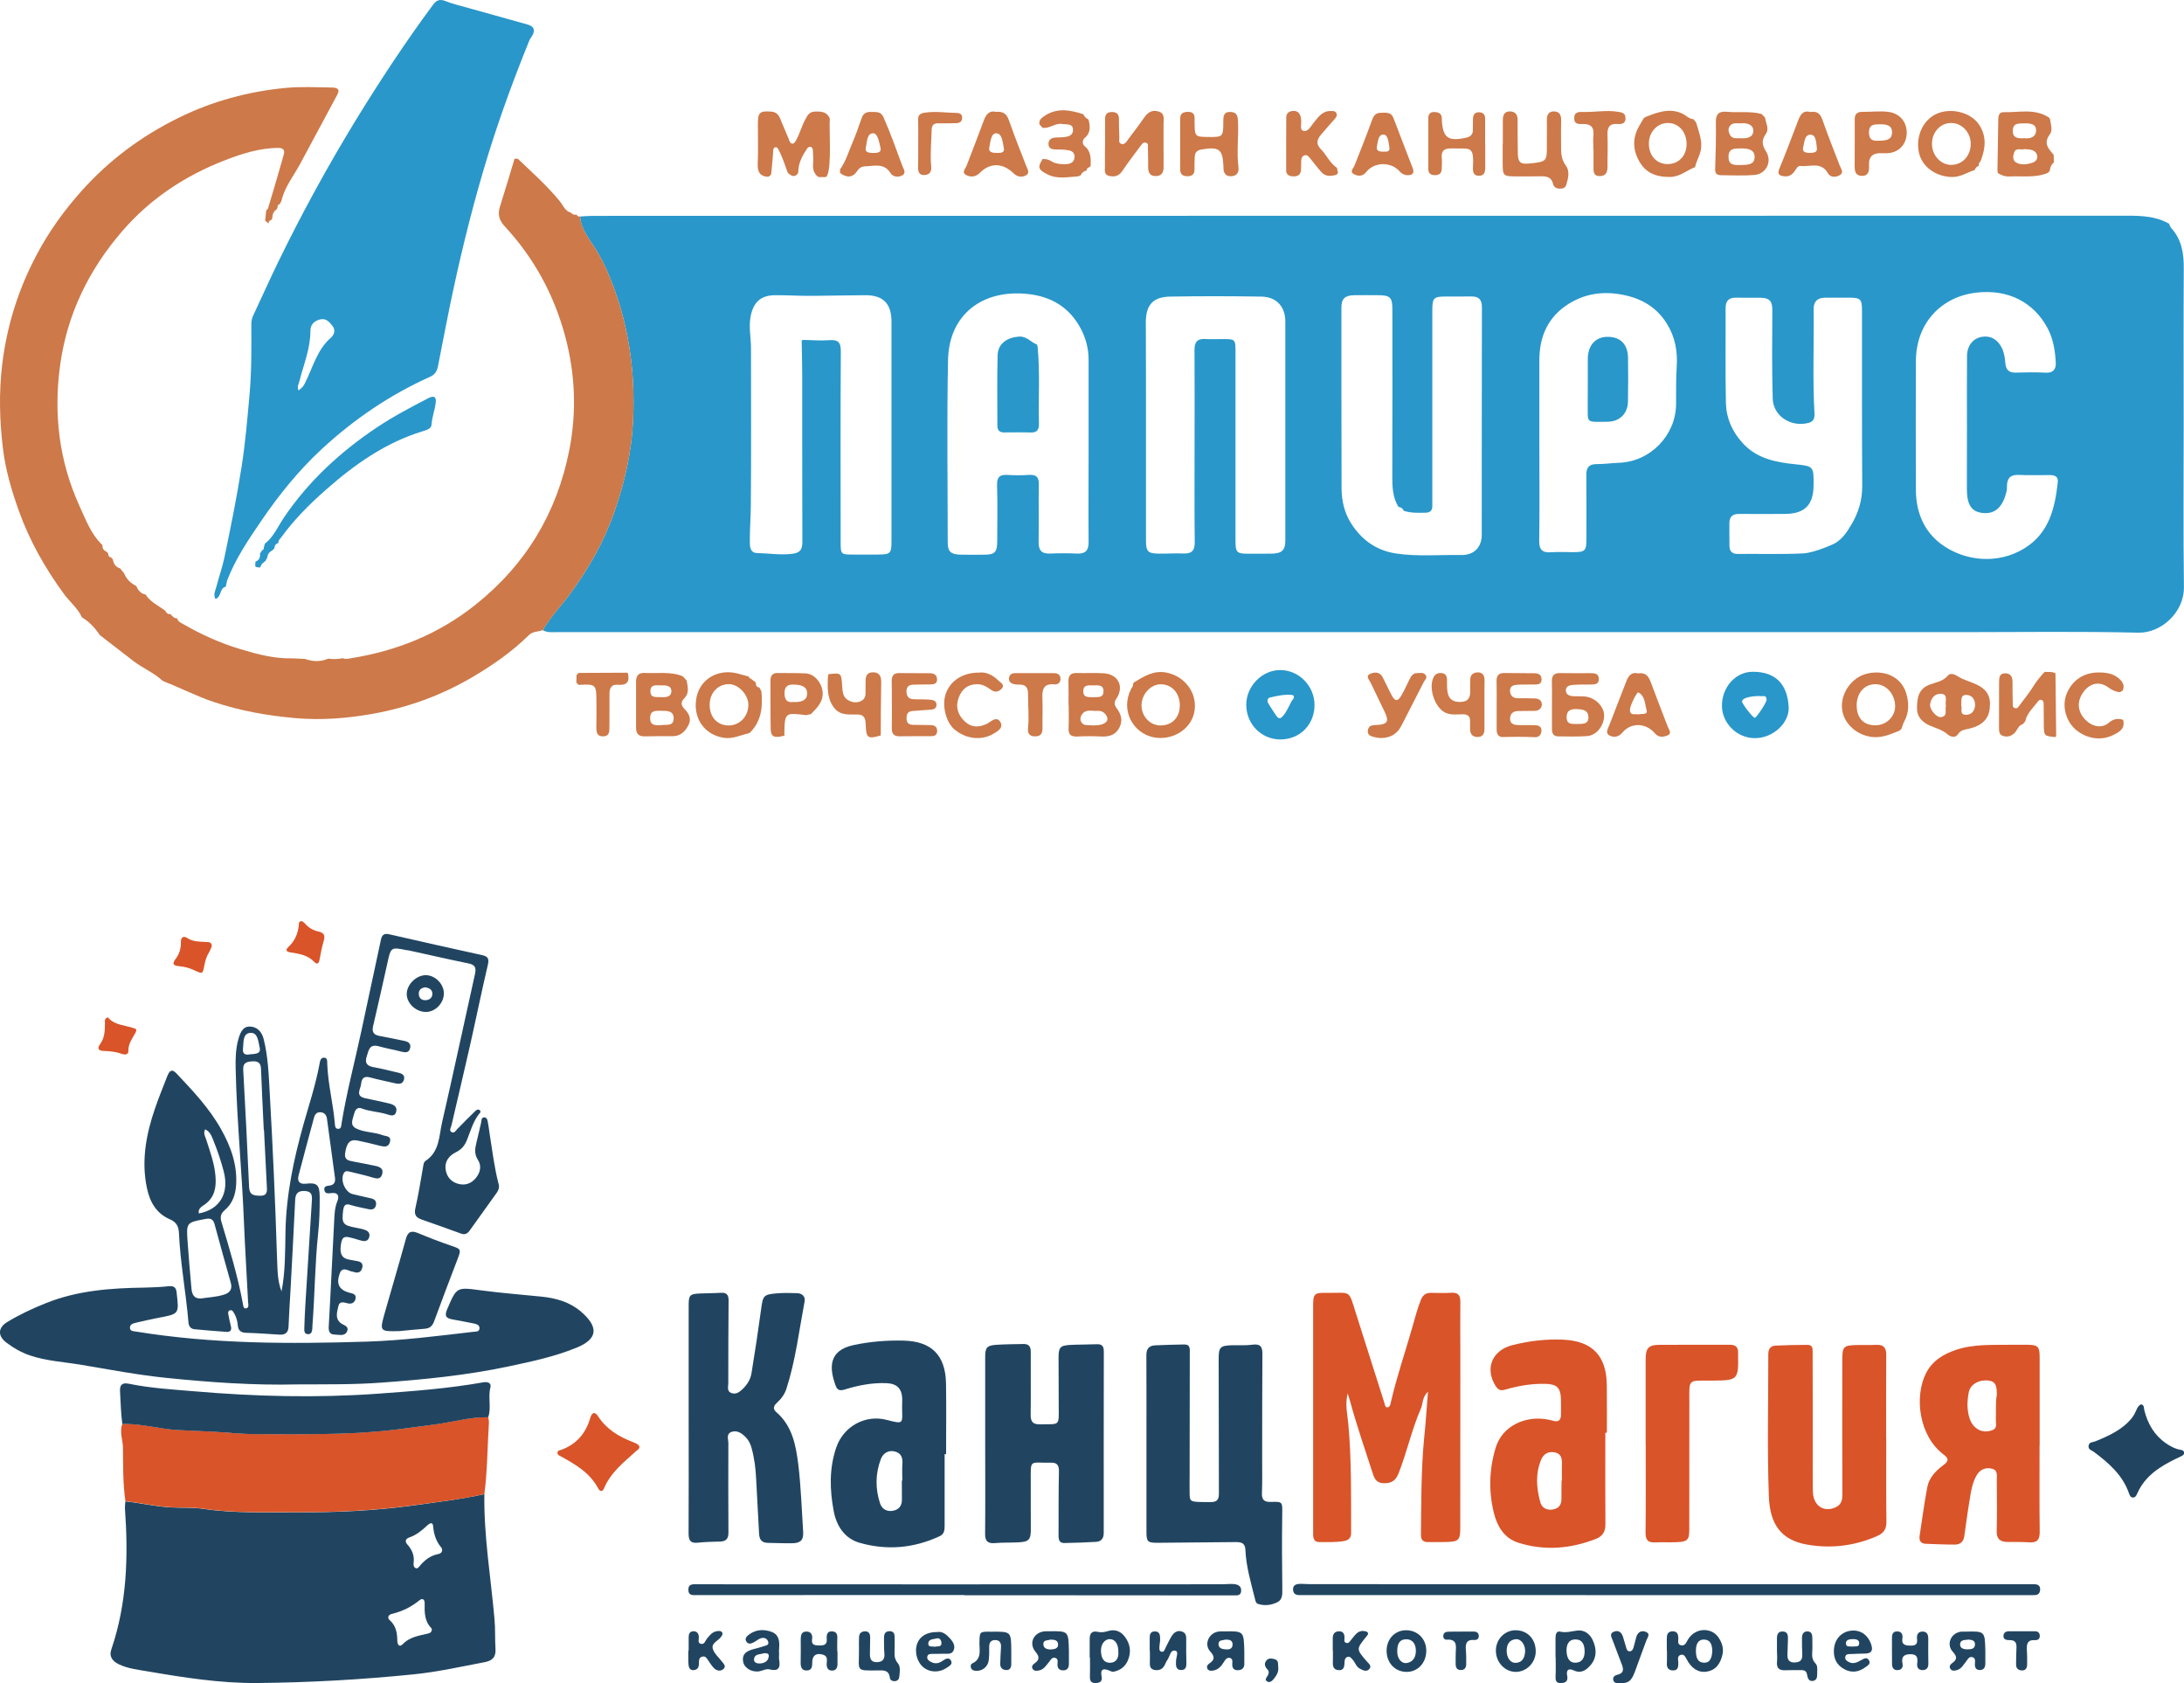
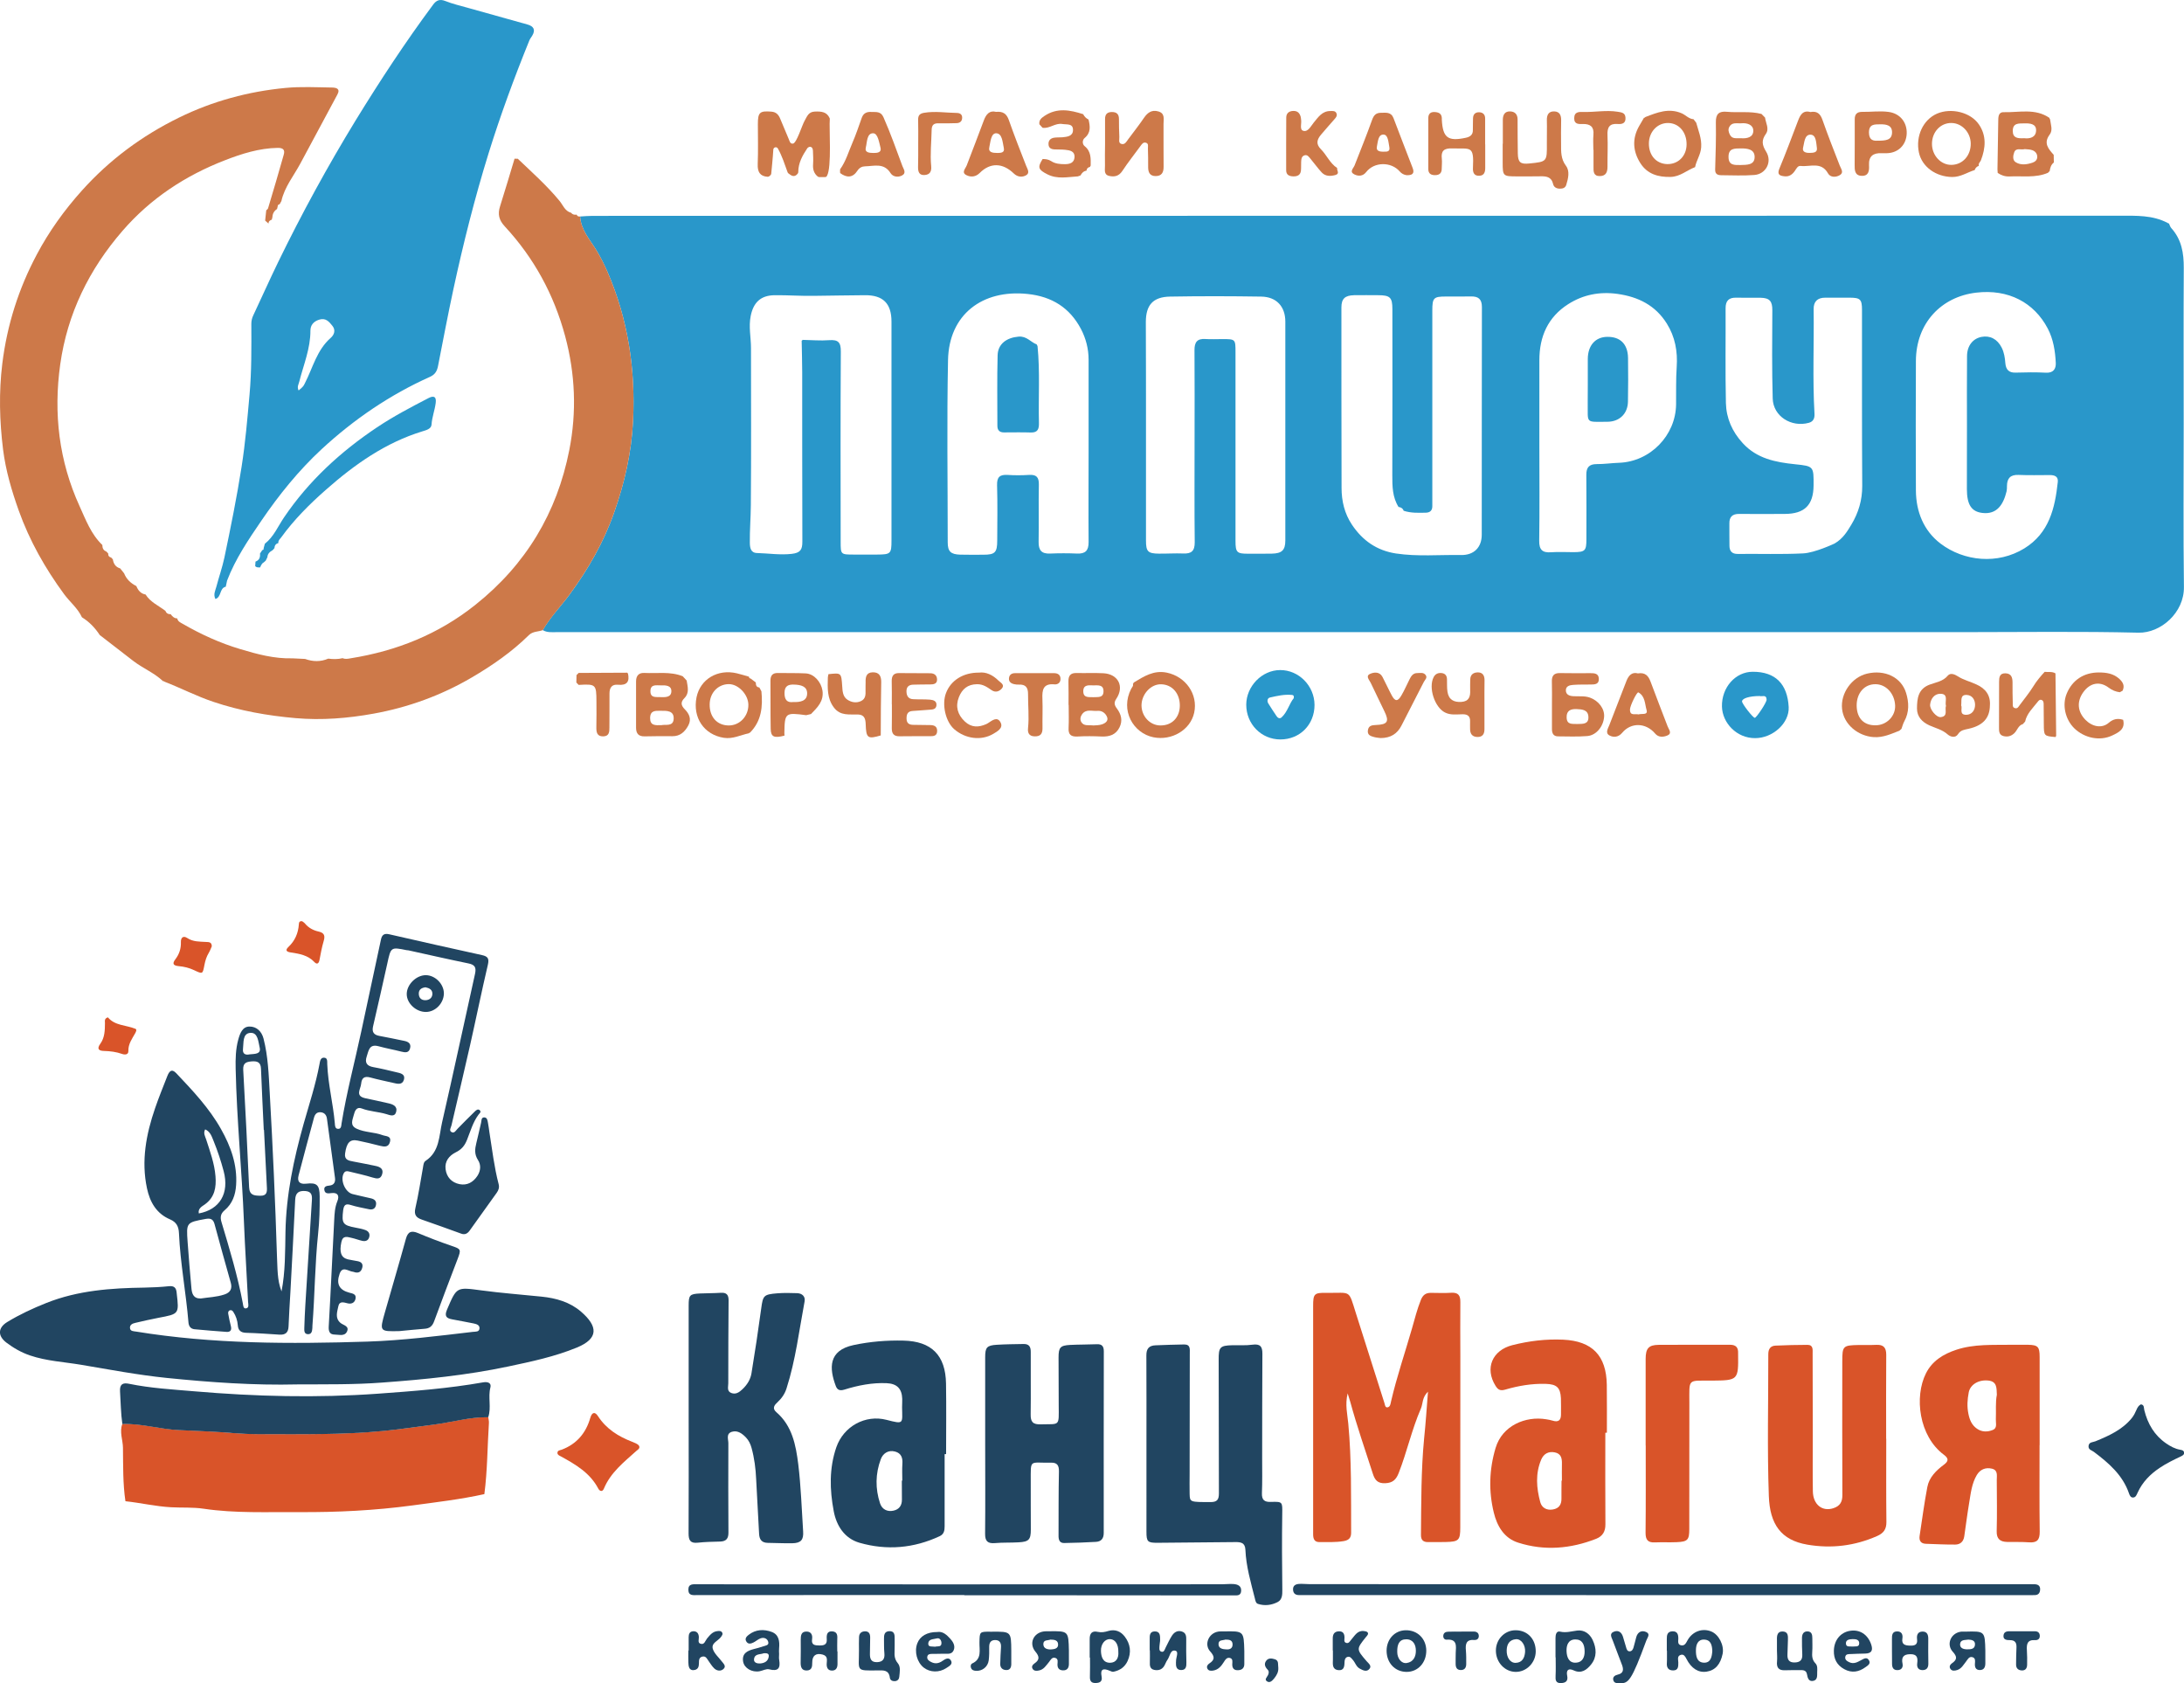
<svg xmlns="http://www.w3.org/2000/svg" version="1.1" id="Слой_1" x="0px" y="0px" viewBox="0 0 2827.6 2178.7" style="enable-background:new 0 0 2827.6 2178.7;" xml:space="preserve">
  <style type="text/css">
	.st0{fill:#214561;}
	.st1{fill:#D95429;}
	.st2{fill:#2997CA;}
	.st3{fill:#CD7949;}
</style>
  <g>
-     <path class="st0" d="M627.1,1933.9c-0.8,54.2,8.3,107.6,13.1,161.4c1.2,13,0.5,26.1,1.3,39.1c0.7,10.5-4.1,15.1-13.9,17   c-30.7,5.8-61.2,12.7-92.3,15.8c-67.2,6.8-134.6,10.6-202.2,11.2c-48.1,0.4-95.4-7.1-142.7-15.2c-12.2-2.1-24.4-3.4-35.8-8.7   c-8.6-4-13.8-9.9-10.4-19.8c20.2-59.2,22-120.1,17.6-181.7c-0.2-3.2,0.3-6.5,0.5-9.7c19.7,2.1,38.9,6.7,58.9,7.8   c14.1,0.8,28.2-0.2,42.3,1.9c41,6.1,82.4,4.1,123.6,4.4c49,0.3,98.2-2.1,147-8.7C565.3,1944.3,596.5,1940.7,627.1,1933.9z    M559.1,2109.6c-0.2-0.7-0.1-1.6-0.5-2.1c-9.2-9.1-9-20.7-8.8-32.4c0.1-5-2.9-7-6.9-3.7c-10.6,8.7-22.4,14.4-35.7,17.6   c-4.3,1-6.3,4.8-2.6,8.1c8.2,7.3,9.7,16.6,9.8,26.6c0.1,5.1,2.7,8.9,7,4.4c8.5-8.8,19.4-10.7,30.4-13.2   C555,2114.2,558.5,2113.9,559.1,2109.6z M572.5,2006c-0.3-0.7-0.3-2-1-2.7c-6.8-8-9.9-17.3-10.7-27.8c-0.5-6.5-5.1-3.5-7.7-1   c-6.9,6.5-14.1,12.4-23.2,15.5c-4.5,1.6-6.3,4.9-2.4,9.2c6.1,6.8,9.3,14.5,8,23.9c-0.3,2.5,0,5.4,2.7,6.6c2.4,1,3.9-1.2,5.3-2.9   c6.4-7.7,14-13.5,24.2-15.4C570.3,2010.9,572.4,2009.4,572.5,2006z" />
    <path class="st0" d="M364.5,1671.5c5-25.7,4.6-51.4,5.1-77.1c0.9-47.8,10.6-93.9,23.5-139.7c7.3-25.7,15.7-51.2,20.6-77.6   c0.6-3.4,1.2-8.2,5.7-8.1c5.1,0.1,4.1,5.1,4.3,8.5c1,25.8,7.6,50.9,9.8,76.5c0.2,2.7,0.2,6.7,3.7,7.1c4.7,0.6,4.6-4,5-6.9   c6.5-40.1,17-79.3,25.5-119c8.4-39.7,17.1-79.3,25.5-119c1.3-6.3,4.3-8.4,10.8-6.9c39.9,9.1,79.9,18.2,119.9,26.9   c7.9,1.7,9.6,4.6,7.7,12.7c-8.1,34.5-15.2,69.4-23,104c-7.8,34.6-16.1,69.2-24.1,103.8c-0.7,2.9-3.6,6.7,0.3,8.7   c3.6,1.8,5.5-2.3,7.7-4.5c7.4-7.5,14.7-15,22.3-22.3c1.6-1.6,4.2-3.9,6.6-1.3c1.9,2.2-0.7,3.8-1.9,5.5   c-7.2,9.7-10.4,21.4-14.8,32.4c-3,7.7-7.2,12.7-14.6,16.3c-8.6,4.3-14.5,11.6-13.2,21.8c1.3,10.3,7.8,17.3,18,19.4   c9.9,2,17.7-2.4,23.2-10.7c4.3-6.6,4.9-14.2,0.7-20.6c-4.7-7.3-4-14.2-2.1-21.8c2.2-8.8,4.1-17.7,6.2-26.5c0.6-2.6,0-6.7,3.9-6.8   c4.2,0,4.4,4.2,5,7.2c0.8,3.9,1.2,7.9,1.8,11.8c3.6,22.5,6.2,45.2,12,67.4c1.1,4.2,0,7.7-2.5,11.2c-11.7,16.1-23.1,32.5-34.8,48.6   c-2.6,3.7-5.9,6.2-11.1,4.3c-17-6.2-34.1-12.3-51.3-18.3c-7.2-2.5-10.1-6.3-8.1-14.8c4-17.3,6.7-34.8,9.8-52.3   c0.6-3.3,0.7-7.1,3.5-8.9c18.2-12,17.2-32.2,21.3-49.9c14.7-63.9,28.3-128,42.6-192c1.8-8.2,0-11.9-8.5-13.6   c-25.9-5.3-51.7-11.2-77.6-16.9c-0.7-0.2-1.5-0.1-2.2-0.2c-20.7-4.2-20.6-4.2-25.2,17c-6,27.2-12.2,54.4-18.5,81.6   c-1.7,7.3,1,11,8.1,12.3c10.7,2,21.4,4.2,32,6.4c5.1,1,9.4,3.2,7.9,9.4c-1.5,6.3-6.1,5.9-11.2,4.6c-9.8-2.5-19.9-4.3-29.7-7   c-12.1-3.3-12.8,5.7-15.3,13.2c-2.7,8,0.1,12.3,8.4,13.8c10,1.8,19.9,4.2,29.8,6.6c5.3,1.2,12.1,2.3,9.9,9.9   c-2.1,6.9-8.4,5.2-13.9,3.9c-9.9-2.3-19.9-4.3-29.7-7c-7.5-2-11,0.6-11.7,8.1c-0.6,7-8.3,15.9,5.4,18.8c9.9,2.1,19.8,4.2,29.7,6.5   c6,1.3,12.2,3.8,10.2,11.2c-1.9,6.9-7.9,4.3-12.8,2.8c-10.4-3.1-21.5-3.3-31.8-7.3c-6.7-2.6-9,3.4-10.2,8.3   c-1.5,6.3-5.7,13.5,3.6,17.9c10.7,5,22.8,4.3,33.7,8.4c4.3,1.6,11.5,0.7,9.5,8.7c-1.9,7.3-7.4,6.4-13.2,5c-9.5-2.4-19-4.8-28.6-6.7   c-10-2-14.3,2.6-16.3,16.6c-1.2,8.3,4.5,9.4,10.6,10.5c9.6,1.7,19.2,3.8,28.8,5.7c6,1.2,10.8,3.9,8.5,11c-2.1,6.5-6.8,5.7-12.4,4   c-10-3.1-20.3-5.3-30.5-7.8c-2.7-0.7-5-0.6-6.6,2.1c-5.2,8.8,1.7,25,11.5,27.2c7.8,1.7,15.5,3.8,23.3,5.4c5.2,1.1,7.9,3.9,6.7,9.1   c-1.1,4.9-4.9,6-9.3,5c-7.8-1.7-15.7-3-23.2-5.4c-7.1-2.3-9,0.4-9.9,6.8c-2.1,17-0.5,19.4,16.1,22.5c4.3,0.8,8.6,1.6,12.7,3.1   c4.2,1.6,6.3,4.9,4.8,9.6c-1.4,4.3-4.9,5.2-8.8,4.4c-4.6-1-9-2.8-13.6-3.8c-5.5-1.2-11.6-3.8-13.5,5.3c-2.8,13.1-0.5,20.2,8.3,22.4   c4.2,1,8.6,1.5,12.8,2.4c4.6,0.9,7.3,3.4,5.9,8.5c-1.3,5-4.5,7.3-9.8,5.8c-0.7-0.2-1.4-0.6-2.1-0.6c-6.1-0.6-13.7-8-17.4,2.6   c-4.7,13.4-0.3,21.1,12.7,24.5c4.4,1.1,9.2,1.9,7.9,7.9c-1.1,5.1-5.1,7-10,5.9c-5.1-1.2-10.8-3.5-12.3,3.9   c-1.4,7.1-4.5,15,2.7,21.3c3.7,3.2,12,4,8.5,11.4c-3.1,6.4-10.3,3.8-15.8,3.8c-6.7,0-8.1-4.3-7.8-10.3c1.4-23.5,2.5-47,3.7-70.6   c1.1-22.4,2.2-44.9,3.4-67.3c0.4-8.3,0.8-16.5,4.1-24.5c2.8-6.8,0.7-11.6-8-10.4c-3.8,0.5-7.9,1-8.8-3.7c-1-4.9,2.6-5.7,6.7-6.1   c5.9-0.6,7.8-4.7,7-10.1c-3.4-25.5-6.9-51-10.4-76.5c-0.7-4.9-3.4-8-8.5-8.3c-4.9-0.2-7.2,3-8.3,7.2c-6.7,24.8-13.4,49.6-19.9,74.5   c-2,7.8,1,11.8,9.7,10.8c13.9-1.6,17.5,1.4,17.6,16.5c0.1,15.9-0.3,32-2,47.8c-4.2,39.7-4.3,79.7-7.4,119.4   c-0.1,1.1-0.1,2.2-0.1,3.3c-0.3,3.7-0.8,7.9-5.6,7.8c-5.1-0.1-4.9-4.5-4.8-8.1c0.3-9.8,0.7-19.6,1.3-29.3   c2.8-45.2,5.6-90.5,8.5-135.7c0.4-6.5-0.1-11.5-8.4-12.2c-8.4-0.6-12.8,2.1-13.2,11.2c-1.9,39.8-4.1,79.7-6.2,119.5   c-0.8,14.8-1.9,29.7-2.4,44.5c-0.3,7.9-3.9,11.1-11.6,10.7c-14.5-0.9-29-2-43.5-2.4c-6.9-0.2-10.1-3.3-10.6-9.7   c-0.5-6.3-2.4-12.1-5.8-17.3c-1-1.6-2.5-2.8-4.5-2.1c-2.1,0.7-2.4,2.7-2.1,4.5c1,5.3,2,10.7,3.4,15.9c1.3,5.2-0.5,7.9-5.8,7.5   c-13.8-1-27.5-2.1-41.2-3.4c-5.1-0.5-7.5-3.9-7.9-8.9c-3.2-38.6-10.6-76.8-12.3-115.6c-0.4-8.7-3.4-14.2-11.5-17.7   c-17.7-7.5-26.1-22.4-29.9-40.2c-7.6-35.6-1.1-70,10.5-103.7c4.8-14,10.4-27.7,15.8-41.5c2.3-5.8,5.4-10.4,11.6-3.8   c21.3,22.5,42.7,45.1,58,72.4c12.6,22.4,21.2,46,19.5,72.3c-0.8,12.8-4.8,24.2-14.9,32.7c-5.1,4.3-6,8.9-4,15.4   c10.4,34.7,20.9,69.4,27.6,105.1c0.5,2.7,0.5,7,4.1,6.5c4.3-0.7,2.9-5.3,2.7-8.2c-1.7-34.8-4-69.5-5.4-104.3   c-2.6-65.9-9.3-131.7-10.7-197.7c-0.3-12.7,0-25.4,3.4-37.8c2.2-7.9,5.4-16.8,14.5-16.8c8.9-0.1,15.7,5.9,18.2,15.6   c5.9,23,6.7,46.6,8,70.1c4,70.6,7.2,141.3,9.4,211.9C359.4,1641.1,358.7,1656.8,364.5,1671.5z M259.9,1680.7   c10.1-1.6,20.6-1.8,30.7-5.2c7.6-2.5,10.3-7.5,8.2-15.1c-7.1-25.4-14.3-50.8-21.1-76.2c-1.8-6.5-5.5-7.5-11.3-6.5   c-25.1,4.6-25.3,4.6-23.5,29.8c1.4,19.8,3.1,39.6,4.9,59.4C248.4,1674.1,250.1,1680.9,259.9,1680.7z M341.8,1462.5   c-0.1,0-0.2,0-0.3,0c-1.2-26.4-2.6-52.8-3.6-79.2c-0.3-8.3-4.6-10.1-12.1-9.5c-7.3,0.6-11.3,2.3-10.9,10.9   c2.8,50.6,5.4,101.2,7.6,151.8c0.5,10.7,6.5,11,14.4,11.2c8.8,0.2,9-5.1,8.6-11.5C344.2,1511.7,343,1487.1,341.8,1462.5z    M265.6,1461.8c-2.6,4.9-0.1,8.8,1.2,12.7c5.1,15.8,10.9,31.4,12.2,48.1c1.1,14.2-0.9,27.1-13.9,36.4c-3.2,2.3-9.1,5.1-7.7,11.6   c27.2-5,39.7-26.1,32.2-54.6c-3.5-13.2-7.8-26.3-13-39C274.3,1471.6,272.5,1464.7,265.6,1461.8z M323.2,1364.7   c6.2-0.7,15.1,0.1,13-8.8c-1.8-7.1-2-19.9-12.3-19c-10.1,0.9-8.3,12.8-9.3,20.7C313.8,1364.1,317.7,1365.9,323.2,1364.7z" />
    <path class="st0" d="M385.3,1791.9c-56.7,1.4-113.3-2.7-169.6-8.4c-37.1-3.8-73.9-10.8-110.7-17c-22.1-3.7-44.7-4.8-66.2-12.1   c-11.1-3.8-21.1-9.5-30.4-16.5c-11.5-8.7-11.3-19.2,0.9-26.7c16.1-9.8,33.1-17.7,50.7-24.7c40.9-16.3,83.9-19.3,127.2-19.9   c10.5-0.2,21.1-0.7,31.5-1.8c6.8-0.7,9.4,2.1,10,8.2c0,0.4,0,0.7,0.1,1.1c3.1,26.7,3.1,26.6-23.6,31.6c-10,1.9-19.9,4.2-29.8,6.5   c-3.6,0.8-7.5,2.3-7.1,6.8c0.4,4.2,4.5,4,7.7,4.5c99.4,16.2,199.5,16.2,299.7,13c45.8-1.5,91.1-7.3,136.5-12.6   c3.4-0.4,8.3,0.4,8.6-4.5c0.3-4.5-4-5.6-7.6-6.4c-9.2-1.9-18.5-3.5-27.8-5.3c-7.5-1.4-10.3-4.1-6.6-12.7   c12.6-29.5,12.2-29.1,44.3-24.8c25.9,3.5,52,5.4,78,8.1c18.8,1.9,36.7,7,51.1,19.4c22.2,19.1,22.9,34.9-5.3,46.5   c-28.7,11.8-58.6,18.1-88.8,24.5c-53.8,11.4-108.2,16.8-162.9,20.8C458.7,1792.3,422,1791.7,385.3,1791.9z" />
    <path class="st1" d="M627.1,1933.9c-30.7,6.8-61.8,10.4-92.9,14.6c-48.9,6.6-98,9-147,8.7c-41.1-0.3-82.6,1.7-123.6-4.4   c-14-2.1-28.2-1.1-42.3-1.9c-19.9-1.1-39.2-5.7-58.9-7.8c-3.4-22.9-2.9-46-3.2-69.1c-0.1-10.3-4.8-20.5-0.8-30.9   c25.1-0.9,49.2,6.9,74.2,7.9c12.9,0.5,25.9,1.2,38.8,1.8c20.6,0.9,41.1,3.4,61.7,3.4c54.7,0,109.4,1.1,163.9-4.2   c21.5-2.1,42.9-5.3,64.4-8.1c23.6-3,46.6-10,70.7-9.6c0.3,2.5,1.1,5,0.9,7.5C631,1872.5,631.1,1903.3,627.1,1933.9z" />
    <path class="st1" d="M1848.8,1801.3c-7.8,7.5-6.4,15.5-9.2,21.9c-11.8,27.1-18,56.1-28.8,83.6c-3.4,8.5-7.7,12.6-17.4,13   c-9.9,0.4-13.4-4.2-16-12.3c-10-31-20.7-61.8-29.3-93.3c-0.8-2.8-1.7-5.5-3.3-10.7c-3.6,14.8-0.3,27,0.8,39.1   c4.4,47,3.5,94.2,3.7,141.3c0,6.6-2.9,9.6-9.5,10.8c-10.5,1.8-21,1.2-31.5,1.3c-6.8,0.1-8.2-4.5-8.2-10.3c0.1-18.9,0-37.7,0-56.6   c0-79.5,0-158.9,0-238.4c0-16,1.2-17.6,17.4-17.3c32.3,0.5,28-5.2,38.1,26.8c12.2,38.6,24.5,77.2,36.8,115.8c0.7,2.3,0.9,6,3.9,5.6   c3.8-0.5,4-4.8,4.7-7.8c7.4-31.8,18-62.7,27-94c3.6-12.5,6.7-25.1,11.6-37.3c2.7-6.6,6.5-9.1,12.9-9.1c8.7,0,17.5,0.5,26.1-0.1   c9.2-0.6,12.2,3.1,12.1,12c-0.3,23.6,0,47.2,0,70.7c0,73.7,0,147.3-0.1,221c0,16.7-1.9,18.5-18.8,18.9c-7.6,0.2-15.3,0.1-22.9,0.1   c-6.3,0.1-9.3-2.8-9.2-9.3c0.4-41.7,0.1-83.4,4.1-125C1845.8,1842.6,1847.1,1823.2,1848.8,1801.3z" />
    <path class="st0" d="M891.6,1836.7c0-49,0-97.9,0-146.9c0-13.4,1.3-15,14.7-15.6c9.1-0.4,18.2-0.3,27.2-0.9   c7.1-0.4,9.8,2.7,9.8,9.6c-0.3,35.9-0.4,71.8-0.4,107.7c0,4.4-2.1,10.1,3.9,12.4c5.8,2.2,10.2-0.8,14.5-4.9   c6-5.7,10.3-12.5,11.6-20.4c4.6-27.9,8.8-55.8,12.6-83.8c2.3-17,3-18.4,20.6-19.9c8.6-0.7,17.4-0.5,26.1-0.2   c6.4,0.3,10.7,4.3,9.5,10.7c-7.1,37.7-11.6,75.9-23.4,112.6c-2.2,7-6.2,12.8-11.7,17.9c-3.4,3.1-7.6,7.6-1.5,12.8   c20.6,17.7,25.3,42.7,28.4,67.4c3.5,28.8,4.4,57.8,6.3,86.8c0.8,11.1-2.8,15.3-14.1,15.5c-10.5,0.2-21.1-0.4-31.6-0.5   c-7.7-0.1-10.9-4.1-11.3-11.6c-1.1-23.5-2.7-47-3.8-70.6c-0.6-13.8-2.3-27.4-6-40.8c-1.4-5.1-3.7-9.7-7.1-13.3   c-4.7-4.9-10.7-9.7-18.2-7.5c-8,2.4-4.7,9.6-4.7,14.9c-0.1,38.5-0.2,76.9,0.1,115.4c0.1,7.7-2.7,11.5-10.5,11.8   c-9.8,0.3-19.6,0.4-29.4,1.5c-9.7,1-11.7-3.5-11.7-12.1c0.3-49.3,0.1-98.7,0.1-148C891.7,1836.7,891.6,1836.7,891.6,1836.7z" />
    <path class="st0" d="M1275.5,1869.8c0-37.7,0-75.4,0-113.2c0-12.5,2.1-15.2,15-16c11.6-0.7,23.2-0.8,34.8-1c7-0.1,9.3,3.6,9.2,10.4   c-0.2,26.8,0.3,53.7-0.1,80.5c-0.2,9.8,2.7,13.4,13.1,13.1c25-0.7,23.4,3.3,23.2-24.7c-0.1-20.7-0.2-41.3-0.2-62   c0-12.8,2.2-15.4,14.9-16.1c11.6-0.6,23.2-0.4,34.8-0.9c6.7-0.3,8.9,2.9,8.9,9.2c-0.1,78.3-0.2,156.7-0.1,235   c0,7.2-3.2,11.2-10,11.6c-13.8,0.8-27.5,1.3-41.3,1.5c-6.3,0.1-7.3-4.7-7.2-9.9c0.1-27.6-0.1-55.1,0.5-82.7   c0.2-8.2-2.6-11.6-10.3-11.4c-28.4,0.6-26.1-5.5-26.2,24.6c-0.1,20.7,0.1,41.4,0.1,62c0,13.1-2.6,15.8-15.9,16.5   c-10.1,0.6-20.4,0.1-30.5,1c-9.5,0.8-12.9-2.5-12.8-12.2C1275.8,1946.7,1275.5,1908.2,1275.5,1869.8   C1275.5,1869.8,1275.5,1869.8,1275.5,1869.8z" />
    <path class="st0" d="M1484.3,1868.7c0-38.1,0.1-76.1-0.1-114.2c-0.1-8.7,3.3-12.9,11.9-13.2c12.3-0.4,24.7-1,37-1.1   c8.4-0.1,7.3,6.2,7.3,11.7c-0.1,51.9-0.1,103.7-0.2,155.6c0,8.7-0.2,17.4,0,26.1c0.3,10.8,0.4,10.6,27.4,10.6   c8.4,0,10.5-3.5,10.5-11.2c-0.2-57.7-0.1-115.3-0.3-173c-0.1-16.2,1.6-18.4,17.6-18.8c8.7-0.2,17.5,0.5,26.1-0.7   c9.8-1.3,13,2.1,12.9,11.7c-0.3,45.3-0.2,90.7-0.3,136c0,14.9,0.3,29.8-0.3,44.6c-0.3,8.7,3.3,11.5,11.6,11.2   c15.5-0.5,14.9,0,14.7,15.8c-0.5,32.6-0.3,65.2,0.1,97.8c0.1,6.6-0.1,13-6.2,16.1c-7.9,4-16.7,5.1-25.3,2.3   c-2.9-0.9-3.4-4.4-4.1-7.3c-5.2-20.7-11.3-41.3-12.2-62.8c-0.4-9.4-6.3-10-13.4-9.9c-33.4,0.3-66.8,0.6-100.1,0.9   c-13,0.1-14.6-1.3-14.6-14C1484.3,1944.8,1484.3,1906.7,1484.3,1868.7z" />
    <path class="st1" d="M2078.4,1854.5c0,39.5-0.2,79,0.1,118.5c0.1,9.2-3.6,15.4-11.9,18.7c-33.1,13-67,15.9-101.1,5   c-18.3-5.8-27.3-21.6-31.5-38.9c-6.8-27.8-6-55.7,2.3-83.6c8.7-29.2,38.9-41.5,65.3-37.2c2.9,0.5,5.8,0.9,8.5,1.8   c7.6,2.4,11-0.5,10.9-8.3c-0.1-6.9,0.2-13.8-0.1-20.7c-0.7-13.9-5.5-18.2-19.8-18.6c-18-0.5-35.5,2.5-52.5,7.5   c-6.6,1.9-9.4-0.3-12.3-4.9c-14.3-22.8-4.2-46.1,21.7-52.7c21.7-5.5,43.4-8.1,65.7-7.1c37.7,1.7,56,20.5,56.6,58.4   c0.3,20.7,0.1,41.3,0.1,62C2079.8,1854.5,2079.1,1854.5,2078.4,1854.5z M2021.7,1916.5c0.2,0,0.4,0,0.5,0c0-7.2-0.2-14.5,0-21.7   c0.2-7.1-1-13.3-9.2-14.9c-8.2-1.7-14.4,1.8-17.6,9.3c-7.7,18.2-6.2,36.9-1.2,55.2c1.9,7,8.1,10.8,16.2,9.4   c8.3-1.4,11.4-6.6,11.2-14.6C2021.5,1931.7,2021.7,1924.1,2021.7,1916.5z" />
    <path class="st0" d="M1223,1882.1c0,31.2,0,62.3,0,93.5c0,5.4-0.8,10.1-6.3,12.7c-33.6,15.7-68.5,18.7-103.8,8.6   c-19.6-5.6-30-22.2-33.5-41c-5.2-27.5-6-55.5,3.4-82.7c9.4-27,37.5-42.6,65.1-35.4c22.8,5.9,20.3,4.9,20-16.3   c0-3.6,0.3-7.2,0.2-10.9c-0.4-13.3-6.9-19.7-20.2-20.3c-18.7-0.8-36.9,2.8-54.6,8.3c-6.1,1.9-9.3,0.4-11.2-4.6   c-8.6-22.9-9.9-46,22.9-53c21.6-4.6,43-6.3,64.7-5.8c36.4,0.8,54.5,19,55.1,55.6c0.5,30.4,0.1,60.9,0.1,91.3   C1224.2,1882.1,1223.6,1882.1,1223,1882.1z M1167.6,1916.4c0.2,0,0.4,0,0.6,0c0-7.2-0.4-14.5,0.1-21.7c0.6-7.8-1.5-13.8-9.5-15.9   c-8.9-2.4-15.7,2.6-18.4,9.8c-7.1,18.8-7.3,38.3-1,57.3c2.4,7.4,9.1,11.3,17.4,9.4c7.3-1.6,10.9-6.6,10.9-14.1   C1167.6,1933,1167.6,1924.7,1167.6,1916.4z" />
    <path class="st1" d="M2640.6,1870.5c0,37.4-0.3,74.7,0.2,112.1c0.1,10.5-3.4,14.5-13.9,13.7c-9.4-0.7-18.9-0.3-28.3-0.5   c-8.9-0.2-13.8-3.8-13.5-13.9c0.6-22.1,0.2-44.3,0.1-66.4c0-5.6,1.7-12.5-6.1-14.5c-8.2-2-15.3,0.8-19.7,8.1   c-6.7,11.2-7.9,24-10,36.5c-2.4,14.3-4.2,28.7-6.3,43c-1,6.8-5.2,10.6-11.7,10.6c-12.7,0.1-25.4-0.6-38-1c-6.5-0.2-9-4.1-8.1-10.2   c3.2-21.1,6-42.3,10-63.3c2.4-12.6,11.5-21.5,21.6-29c5.7-4.3,6.4-7.8,0-12.6c-32.7-24.2-38.6-75.3-23.4-105.5   c8.1-16.1,22.3-24.9,39.2-30.5c23.3-7.7,47.3-6.1,71.2-6.5c7.3-0.1,14.5-0.1,21.8,0c12.8,0.3,15,2.5,15,15.7   c0.1,19.2,0,38.5,0,57.7c0,18.9,0,37.7,0,56.6C2640.6,1870.5,2640.6,1870.5,2640.6,1870.5z M2585.3,1805.3   c-0.4-8.6,0.4-17.2-11.1-18.4c-12.5-1.3-23.3,5.1-25.3,15.3c-1.8,9.2-2.4,18.4-0.4,27.9c1.6,7.8,4.3,14.4,11,19.1   c6.6,4.6,13.9,4.4,20.7,1.6c5.9-2.4,3.6-8.8,3.8-13.6C2584.5,1826.3,2583.3,1815.4,2585.3,1805.3z" />
    <path class="st1" d="M2442.1,1862.3c0,35.9-0.2,71.8,0.2,107.7c0.1,9.4-3.7,14.5-12.1,18.2c-29.1,12.8-59.2,16.4-90.3,11.1   c-34.1-5.8-48.5-26.5-49.8-62.8c-2.2-61.2-0.6-122.5-0.7-183.8c0-6.6,2.8-10.7,9.3-11c13.8-0.6,27.6-1,41.4-1   c7.7,0,6.7,6.3,6.7,11.2c0.1,35.5,0.1,71.1,0.2,106.6c0,23.9-0.3,47.9,0.1,71.8c0.3,17.3,12.3,26.6,26.7,21.8   c8.4-2.8,11.6-8.1,11.5-17.1c-0.3-57.7-0.1-115.3-0.1-173c0-19.8,0.9-20.7,21-21.1c7.6-0.2,15.3,0.2,22.9-0.2   c9.4-0.5,13,3.5,13,12.8c-0.3,36.3-0.1,72.5-0.1,108.8C2442,1862.3,2442.1,1862.3,2442.1,1862.3z" />
    <path class="st0" d="M632.1,1834.4c-24.1-0.4-47.1,6.6-70.7,9.6c-21.5,2.7-42.9,6-64.4,8.1c-54.5,5.3-109.2,4.2-163.9,4.2   c-20.7,0-41.2-2.5-61.7-3.4c-13-0.6-25.9-1.3-38.8-1.8c-25-0.9-49.1-8.8-74.2-7.9c-2-14-2.1-28.1-3-42.2   c-0.6-9.4,3.6-11.6,11.7-9.9c27.8,5.7,56.1,7.3,84.2,9.7c79.3,6.8,158.7,8.8,238.2,3.1c45.6-3.3,91.1-6.7,136.2-14.7   c5.8-1,10.8,0.8,9.2,6.7C631.6,1808.6,636.4,1821.8,632.1,1834.4z" />
    <path class="st1" d="M2130.6,1871c0-37.3,0-74.7,0-112c0-13.7,3.8-18.2,16.9-18.3c30.8-0.3,61.7,0,92.5-0.1   c7.5,0,10.6,3.6,10.3,10.7c0,0.4,0,0.7,0,1.1c0.5,34,0,34.3-33.9,34.6c-32,0.2-29.2-3.4-29.2,29.2c-0.1,54.4,0,108.8-0.1,163.1   c0,14-2.2,16.2-16.4,16.8c-9.4,0.4-18.9-0.1-28.3,0.3c-9,0.4-11.9-3.5-11.9-12.3c0.4-37.7,0.2-75.4,0.2-113.1   C2130.7,1871,2130.7,1871,2130.6,1871z" />
    <path class="st0" d="M2158.7,2050.5c156.2,0,312.4,0,468.6,0c2.5,0,5.1,0,7.6,0.1c4.4,0.3,6.7,2.6,6.4,7c-0.2,4.2-2.2,6.9-6.7,7   c-2.2,0.1-4.4,0.1-6.5,0.1c-313.1,0-626.3,0-939.4-0.1c-2.2,0-4.4-0.1-6.5,0c-4.7,0.1-7.8-1.9-8.1-6.8c-0.4-5.8,3.6-7.5,8.4-7.7   c4-0.2,8,0.3,12,0.3C1849.2,2050.6,2003.9,2050.6,2158.7,2050.5C2158.7,2050.6,2158.7,2050.5,2158.7,2050.5z" />
    <path class="st0" d="M1248.5,2064.5c-115.1,0-230.3,0-345.4,0.1c-5.6,0-11.8,1.2-11.9-6.9c-0.1-8.2,6.6-7.1,11.9-7.1   c103.9,0,207.8,0.1,311.6,0.1c122.4,0,244.8,0,367.2-0.1c5.1,0,10.2-0.7,15.2-0.3c5.4,0.4,10.3,2.4,9.8,9.1   c-0.5,6.3-5.5,5.6-9.8,5.6c-95.5-0.1-191-0.1-286.6-0.2c-20.7,0-41.4,0-62.1,0C1248.5,2064.7,1248.5,2064.6,1248.5,2064.5z" />
    <path class="st0" d="M517.1,1722.9c-25.8,0.6-25.8,0.5-18.7-24.5c9-31.6,18.4-63.2,27.1-94.9c2.6-9.4,7.1-11.1,15.9-7.4   c14,5.9,28.2,11.3,42.5,16.2c13.1,4.5,13.4,4.6,8.4,17.7c-10.2,26.7-20.4,53.3-30.2,80.1c-2.3,6.4-5.9,9.4-12.5,9.8   C538.8,1720.7,528,1721.9,517.1,1722.9z" />
    <path class="st0" d="M2771.8,1817.7c4.6,0.6,3.7,4.8,4.4,7.5c4.4,17.8,13.1,32.7,28.5,43.2c5.4,3.7,11.1,6.8,17.7,8   c2.1,0.4,4.6,0.7,5.2,3.2c0.7,3.2-1.8,4.4-4.1,5.5c-9.4,4.5-18.8,9-27.5,14.9c-12.3,8.2-22.2,18.4-28.4,31.9   c-1.4,2.9-2.4,6.6-6.4,6.4c-2.7-0.1-3.9-2.8-4.8-5.3c-8.2-23.8-26.2-39.3-45.5-53.8c-2.8-2.1-7.2-2.7-6.9-7.4   c0.4-5.6,5.7-4.9,9-6.3c17.5-7.2,34.6-14.8,47-30c2.8-3.5,4.6-7.3,6.3-11.2C2767.4,1821.7,2768.9,1819.2,2771.8,1817.7z" />
    <path class="st1" d="M827.8,1873c0,2.6-2.2,3.4-3.8,4.9c-16.1,14.5-33.4,27.9-42.1,48.8c-1.9,4.7-5.4,3.6-7.3,0.1   c-10.7-20.4-29.4-31.3-48.6-41.8c-1.9-1-4.3-1.9-4.3-4.4c0-3.4,3.3-3.4,5.5-4.2c19.4-7.3,31.4-21.5,37-41.1c2.3-7.9,6.3-8.1,10-2.3   c10.8,16.6,26.4,26.3,44.3,33.2C826.2,1869.1,827.7,1870.9,827.8,1873z" />
    <path class="st0" d="M2158,2136.7c0-5.1,0.1-10.1,0-15.2c-0.1-5.1,0.7-9.7,7.1-10c6.5-0.3,7.8,3.9,7.8,9.2c0,3.5-1.3,7.9,3.6,8.9   c4.9,1,6.5-3.3,8.5-6.8c6.5-11.3,19.1-15.8,30.6-11.1c9.8,4,16.8,17.9,14.7,28.8c-2.8,13.8-9.6,21.5-20.8,23.2   c-10.5,1.6-19.8-4.1-26.1-16.6c-1.6-3.1-3.4-6.2-7.1-5.2c-5.4,1.5-3.4,6.3-3.4,10.1c0,4.9,0.1,10.1-6.7,10.1   c-6.6,0-8.7-4.1-8.1-10.2c0.1-1.1,0.1-2.2,0.1-3.3c0-4,0-8,0-11.9C2158.2,2136.7,2158.1,2136.7,2158,2136.7z M2216.9,2136.9   c-0.3-6.8-1.5-14.3-10.4-14.7c-8.4-0.4-10.7,6.7-10.8,13.5c-0.1,7.4,0.9,16,10.3,16.4C2214.8,2152.4,2216.4,2144.6,2216.9,2136.9z" />
    <path class="st0" d="M2013.9,2145.2c0-8.3,0-16.6,0-25c0-4.2,1-9.5,6-8.3c7.8,1.8,14.7-0.5,22.1-1.4c9.2-1.1,16.2,4.2,20,12.2   c5,10.7,5.8,22.1-2.1,31.8c-5.5,6.8-12.5,12.3-22.6,7.5c-6.9-3.2-9.7,0-8.3,6.9c1.4,6.9-1.8,9.4-8.1,9.6c-6.8,0.2-7.2-4.1-6.9-9.5   c0.4-7.9,0.1-15.9,0.1-23.9C2014,2145.2,2013.9,2145.2,2013.9,2145.2z M2051.6,2137.6c0-9.2-3.2-15.7-12.1-15.6   c-9.3,0.1-11.6,7.8-11.3,15.3c0.3,7.4,2.9,15.3,12.1,14.8C2048.9,2151.7,2051.7,2144.7,2051.6,2137.6z" />
    <path class="st0" d="M1410.8,2145.5c0-7.9,0.1-15.9,0-23.8c-0.1-7.3,2.8-11.3,10.5-9.5c4.9,1.1,9.2,0.2,13.8-1.2   c8.6-2.5,15.9,0.5,21.1,7.3c7.3,9.6,8.8,20.4,3.7,31.6c-3.6,7.9-10,12.2-18.2,13.9c-1.6,0.3-3.5-0.6-5.1-1.3   c-7.5-3.2-12.4-2.8-10.4,7.3c1.3,6.5-2,8.5-7.7,8.6c-5.6,0.2-7.6-2.6-7.4-8.1c0.3-8.3,0.1-16.6,0.1-24.9   C1411,2145.5,1410.9,2145.5,1410.8,2145.5z M1447.9,2138.3c0.2-10-4-16.3-10.5-16.7c-6.8-0.4-12.2,6.3-12,15.2   c0.2,7.8,2.6,15.3,11.6,15.4C1445.3,2152.2,1448.5,2145.8,1447.9,2138.3z" />
    <path class="st0" d="M1112.1,2136.2c0-5.8-0.2-11.6,0.1-17.4c0.2-4.7,3-7.2,7.7-7.3c5.3-0.1,6.7,3.5,6.7,7.9   c0,6.9-0.2,13.7-0.3,20.6c-0.2,6.5,1.1,11.7,9.3,11.4c7.4-0.3,10.1-4.2,9.4-11.4c-0.6-6.1-0.4-12.3-0.5-18.4   c-0.1-5,0.3-10,6.8-10.3c6.8-0.3,7.1,4.8,7,9.7c0,5.4,0.1,10.9-0.1,16.3c-0.3,5.5,0.1,10.5,4,15.2c4.3,5.1,2.6,11.8,2.1,17.8   c-0.2,3-2.1,5.4-5.6,5.7c-3.3,0.2-6.2-1.2-6.6-4.4c-1.3-10.4-8.3-9.6-16-9.5C1107.1,2162.4,1112.3,2163.2,1112.1,2136.2z" />
    <path class="st0" d="M1611,2137c0,5.4-0.1,10.9,0,16.3c0.2,5.4-2.7,8.2-7.7,8.5c-5.3,0.4-8.1-2.2-7.9-7.8c0.1-3.2,1.1-7.1-3.3-8.1   c-3.8-0.8-5.9,2.5-7.5,5.2c-3.4,5.4-7.2,10.1-13.9,11.2c-2.8,0.4-6.1,0.6-7.6-2.7c-1.2-2.7,0.4-5.1,2.6-6.5c7.3-4.8,7.1-9,1.2-15.5   c-8.3-9-2.2-23.5,10-25.7c2.5-0.5,5.1-0.2,7.6-0.3C1610.3,2111.1,1610.3,2111.1,1611,2137z M1586.4,2122.2   c-2.8,1.2-8.9-0.1-8.8,5.9c0.1,6,5.8,6.6,10.5,6.8c4.5,0.3,7.9-1.7,7.7-6.7C1595.6,2123,1591.8,2122.1,1586.4,2122.2z" />
    <path class="st0" d="M1383.9,2136.4c0,5.8,0,11.6,0,17.3c0,5.1-2.2,8.5-7.7,8.3c-4.7-0.1-7.2-2.7-7.1-7.7c0.1-3.1,1.3-7.1-2.8-8.4   c-4.4-1.4-6.1,2.8-8.3,5.5c-3.7,4.4-6.6,9.6-13,10.8c-3,0.6-6,0.8-7.9-1.9c-2.1-3.1-0.2-5.5,2.3-7.3c6.6-4.5,6.5-8.8,1.3-15   c-9-10.6-2.9-24.6,10.9-26.4c2.1-0.3,4.3-0.2,6.5-0.2C1383.3,2111.1,1383.3,2111.1,1383.9,2136.4z M1359.9,2122.2   c-2.9,1.3-9.2-0.1-9.1,5.9c0.1,5.8,5.4,7.1,10.4,6.8c4-0.3,8.7-1.1,8.7-6.1C1370,2123.1,1365.4,2122.2,1359.9,2122.2z" />
-     <path class="st0" d="M2097.7,2178.7c-3.1-0.3-7.5,0.7-8.9-3.7c-1.3-4.4,1.9-6.6,5.8-7.5c7.6-1.7,7.5-6.8,5.4-12.5   c-3.9-10.5-8.1-20.9-11.9-31.4c-1.5-4.1-5.2-9.3,1.8-11.8c5.9-2.1,9.7,1.3,11.4,6.9c1.4,4.5,2.6,9,4,13.5c0.7,2.4,1.4,5.2,4.6,5.2   c3-0.1,4.3-2.6,5-5c1.4-4.5,2.3-9.1,3.6-13.6c1.9-6.4,6.8-9,12.6-6.5c6.1,2.6,1.8,7.2,0.4,11c-5,13.5-9.9,27.1-14.9,40.6   C2112.3,2175.7,2108.3,2178.8,2097.7,2178.7z" />
+     <path class="st0" d="M2097.7,2178.7c-3.1-0.3-7.5,0.7-8.9-3.7c-1.3-4.4,1.9-6.6,5.8-7.5c7.6-1.7,7.5-6.8,5.4-12.5   c-3.9-10.5-8.1-20.9-11.9-31.4c-1.5-4.1-5.2-9.3,1.8-11.8c5.9-2.1,9.7,1.3,11.4,6.9c1.4,4.5,2.6,9,4,13.5c0.7,2.4,1.4,5.2,4.6,5.2   c3-0.1,4.3-2.6,5-5c1.4-4.5,2.3-9.1,3.6-13.6c1.9-6.4,6.8-9,12.6-6.5c6.1,2.6,1.8,7.2,0.4,11C2112.3,2175.7,2108.3,2178.8,2097.7,2178.7z" />
    <path class="st0" d="M1084.3,2137.5c0,5.4,0,10.8,0,16.3c0,5.1-2.1,8.7-7.5,8.5c-4.9-0.2-6.6-3.8-6.5-8.3c0.1-4.9,2-10.4-5.2-12.4   c-8.7-2.4-13.6,1.3-13.5,10.5c0.1,5.2-0.7,9.9-7,10.1c-6.8,0.2-8.1-4.7-8-10.4c0.2-9.8,0.2-19.5,0.1-29.3c0-5.5,0.5-10.8,7.5-10.7   c6.1,0,8,4.6,7.2,9.8c-1.2,7.9,3.9,8.1,9.2,8.2c5.6,0.1,10.4-0.6,9.8-8.1c-0.4-5.5,0.2-10.9,7.6-10.1c6.4,0.7,6.3,5.8,6,10.8   c-0.2,5.1,0,10.1,0,15.2C1084.3,2137.5,1084.3,2137.5,1084.3,2137.5z" />
    <path class="st0" d="M1988.3,2137.6c-0.1,14.5-12,26.6-26.1,26.4c-14-0.2-25.3-12.3-25.5-27.2c-0.2-14.8,11.3-26.8,25.7-26.7   C1977.7,2110.2,1988.4,2121.6,1988.3,2137.6z M1950.7,2135.7c-0.4,9.4,4.5,16.9,11.7,16.6c8.5-0.3,11.5-6.6,12.1-14   c0.7-8.9-4.9-17.1-11.8-16.6C1954.4,2122.4,1951,2127.9,1950.7,2135.7z" />
    <path class="st0" d="M1725.5,2136.4c0-5.1,0.1-10.1,0-15.2c-0.1-5.4,1.6-9.4,7.7-9.7c5.6-0.3,7.6,3.1,7.5,8.3c0,2.4-1.1,5.5,2,6.6   c3.5,1.3,5-2.1,6.8-4.2c4.5-5,7.7-11.9,16.1-11.1c1.7,0.2,3.9,0.5,4.9,1.6c1.7,2-0.1,4-1.5,5.6c-0.2,0.3-0.5,0.6-0.7,0.8   c-12.3,15.4-12.4,15.5,1,31c2.6,3,7,6,3.7,10c-3.6,4.4-8.5,1.9-12.8-0.5c-4.4-2.5-5.5-7.5-8.6-11c-1.9-2.1-3.5-5-7-4   c-2.7,0.8-3.7,3.4-3.8,6.1c-0.2,5.7-0.3,11.9-8.2,11c-8.1-1-7-7.8-6.9-13.6c0.1-4,0-8,0-11.9   C1725.7,2136.4,1725.6,2136.4,1725.5,2136.4z" />
    <path class="st0" d="M551.6,1309.8c-13,0.2-25.2-11.3-25-23.4c0.2-12.3,12.4-24.2,24.7-24.2c12.2,0.1,23.4,11.4,23.4,23.7   C574.5,1298.5,563.8,1309.7,551.6,1309.8z M550.9,1277.9c-4.9,0.6-8.6,2.7-8.7,7.9c-0.1,5.6,3.2,9,8.7,8.8c4.6-0.1,8.6-2.7,8.9-7.8   C560.1,1281,555.8,1278.9,550.9,1277.9z" />
    <path class="st0" d="M1846.6,2136.3c0.1,15.9-10.9,27.8-25.6,27.7c-15-0.1-25.8-11.7-25.8-27.5c0.1-14.8,10.4-26,24.4-26.4   C1835,2109.7,1846.4,2120.9,1846.6,2136.3z M1809,2138.3c0,8,5.3,15.3,12.3,14.2c8.6-1.3,11.9-8.3,11.8-15.9   c0-7.6-3.3-14.7-12.4-14.8C1811.4,2121.8,1808.8,2128.5,1809,2138.3z" />
    <path class="st0" d="M2300.6,2136.4c0-4.7,0.1-9.4,0-14.1c-0.2-5.6,0.7-10.9,7.6-10.6c7.2,0.3,6.7,6.2,6.6,11.4   c-0.2,6.1-0.3,12.3-0.6,18.4c-0.3,6.6,2.1,10.5,9.3,10.3c6.5-0.1,10.2-2.8,9.9-9.9c-0.3-7.2-0.5-14.5-0.4-21.7   c0-4.8,1.8-8.9,7.5-8.6c5.2,0.3,5.9,4.5,5.9,8.8c0,5.8,0.3,11.6-0.1,17.4c-0.4,5.6-0.2,10.7,4.1,15.1c3,3.1,2.4,7.4,2.3,11.4   c-0.1,4.6,0.7,10.4-5.5,11.4c-5.6,0.9-6.9-4-7.7-8.5c-0.9-5.3-4.7-5.6-9-5.5c-6.5,0.1-13.1-0.1-19.6,0.2c-8.2,0.3-11-3.6-10.2-11.4   C2301.1,2145.8,2300.7,2141.1,2300.6,2136.4C2300.7,2136.4,2300.7,2136.4,2300.6,2136.4z" />
    <path class="st0" d="M2374.3,2136.5c0.3-13.4,8.4-23.5,20.6-25.6c12.6-2.2,23.1,4.4,27.6,17.3c2.6,7.5,1.1,12-7.9,12.1   c-6.1,0-12.3,0.4-18.4,0.6c-2.9,0.1-6.3-0.2-7.1,3.4c-0.8,3.9,2,5.7,5.2,7.2c5.8,2.7,10.5-0.1,15.3-2.7c3.4-1.8,7.6-4.7,10.3,0.5   c2.3,4.3-1.9,6.6-4.7,8.6c-8.5,6.2-17.7,7.9-27.4,2.6C2378.2,2155.3,2374,2147.2,2374.3,2136.5z M2398.6,2131.2   c3.3-0.5,8.3,1.1,8.5-4c0.2-5.2-4.7-5.7-8.7-5.6c-3.9,0.1-8.9,0.7-8.5,5.9C2390.3,2132.5,2395.3,2130.7,2398.6,2131.2z" />
    <path class="st1" d="M391.2,1192.4c0.9,0.7,2.5,1.6,3.6,2.9c4.6,5.6,10.7,8.9,17.5,10.4c7.8,1.7,8.8,5.6,6.7,12.6   c-2.4,8-3.8,16.2-5.4,24.4c-0.9,4.6-3.3,6-6.6,2.5c-8.3-8.9-19.4-10.7-30.5-12.4c-5.6-0.8-7.7-2.8-2.9-7.3   c8.3-7.9,12.5-17.6,13.3-28.9C387.1,1194.5,387.1,1191.9,391.2,1192.4z" />
    <path class="st0" d="M1488.5,2136.1c0-4.7,0-9.4,0-14.1c-0.1-4.9-0.1-10.3,6.5-10.4c7.4-0.1,6.9,6,7,11c0,2.5-0.7,5-0.8,7.5   c-0.1,2.8-1,6.7,2.3,7.7c3.6,1.2,4.4-2.8,5.6-5.2c2.6-5.1,5-10.4,8.1-15.3c2.9-4.5,7.1-7.4,12.9-5.6c5.7,1.8,5.8,6.5,5.7,11.5   c-0.2,9.4,0,18.8,0.2,28.2c0.1,5-0.1,10.2-6.7,10.2c-6.4,0-7-5-6.8-10.1c0-0.4,0.1-0.7,0.1-1.1c-0.3-4.8,4-12.5-0.8-13.8   c-6.7-1.8-7.1,7.4-10.3,11.7c-1.9,2.6-2.8,5.9-4.6,8.6c-3,4.4-7.5,5.5-12.5,4.5c-5.6-1.2-5.9-5.5-5.7-10.1c0.2-5.1,0-10.1,0-15.2   C1488.6,2136.1,1488.6,2136.1,1488.5,2136.1z" />
    <path class="st0" d="M2449.5,2135.7c0-4.7,0-9.4,0-14.1c-0.1-5,0.2-10.1,6.9-10c5.7,0,7.4,4.3,6.6,9.1c-1.3,8.1,3.8,9.1,9.7,9.3   c5.7,0.2,10.3-0.7,9.3-8.3c-0.7-5.3,0.8-9.8,7.1-9.9c6.2,0,7.5,4.5,7.4,9.8c-0.1,10.5-0.1,21,0.1,31.5c0.1,5.2-1.9,8.5-7.4,8.6   c-5.8,0-7.7-3.9-7-8.8c1-7.5-0.3-12-9.2-11.8c-8.9,0.1-11.5,4.2-9.8,12.5c0.9,4.6-1.5,8-6.4,8.1c-5.7,0.2-7.3-3.6-7.2-8.6   C2449.5,2147.3,2449.5,2141.5,2449.5,2135.7z" />
    <path class="st1" d="M274.2,1224.9c-1.2,2.7-2.3,5.8-4,8.6c-2.9,4.7-4.4,9.9-5.5,15.3c-2.3,12.3-2.2,12.2-13.5,6.9   c-6.3-3-13-4.6-19.9-5.2c-6.3-0.6-9-2.7-4.3-8.8c5-6.5,7.5-13.9,7.2-22.3c-0.2-5.6,2.9-8.8,8.2-5.3c7.5,5,15.8,4.6,24.1,5.1   C270.1,1219.4,274.2,1219,274.2,1224.9z" />
    <path class="st0" d="M891.6,2136.4c0-5.8,0-11.6,0-17.3c0-4,1.2-7.4,5.8-7.7c4.8-0.2,7.1,2.6,7.4,7.4c0.2,3-1.8,7.4,2,8.7   c5.2,1.9,6.3-3.9,8.5-6.6c3.8-4.5,7.2-9.1,13.6-9.7c2.2-0.2,4.5-0.5,5.9,1.6c1.5,2.2,0,4-1.2,5.8c-3.7,5.4-13.3,7.9-10.6,16   c1.9,5.8,7.4,10.5,11.3,15.6c2.4,3.1,6.4,6.5,2.3,10.1c-3.4,3.1-8.4,2.5-11.9-0.8c-2.8-2.7-4.9-6.2-7.2-9.4   c-2.1-2.9-3.5-6.9-8.1-5.9c-4.6,1-4.5,5.1-4.5,8.7c-0.1,3.8-0.7,7.3-5,8.5c-3.1,0.9-6.1,0.2-7.5-2.7c-1-2.1-1.1-4.8-1.2-7.3   c-0.2-5.1,0-10.1,0-15.2C891.4,2136.4,891.5,2136.4,891.6,2136.4z" />
    <path class="st0" d="M1008.7,2140.9c0,2.5-0.4,5.1,0.1,7.6c1.8,10.7-1.2,15.2-12.9,12.2c-3.7-1-8.3,1.7-12.6,2.5   c-9.8,1.7-19.8-4-21.2-12.6c-1.7-10.4,5.3-13.9,13.7-16.1c4.2-1.1,8.5-2.2,12.5-3.6c2.8-1,7.6-1.2,6.3-5.8c-1.2-4.4-5.5-6-9.7-4.6   c-3.3,1.1-6.1,3.8-9.3,5.4c-3.4,1.7-7.2,2.7-9.5-1.5c-2-3.5,0.4-6.2,3.1-8.3c9.2-7.2,19.8-7.6,30-3.8c9.3,3.5,10.3,12.2,9.5,21   C1008.4,2135.8,1008.6,2138.4,1008.7,2140.9C1008.6,2140.9,1008.7,2140.9,1008.7,2140.9z M988.7,2139.9c-4.3,1.9-11.9,0.1-12.5,8   c-0.3,4.3,4.3,5.4,7.9,5.2c5.7-0.4,10.6-2.9,11.2-9.3C995.7,2139.8,992.3,2139.7,988.7,2139.9z" />
    <path class="st1" d="M139.7,1316.8c9,10.9,23.5,9.9,35.6,14.8c2.2,0.9,0.8,3.8-0.3,5.8c-4,7.2-9,13.7-8.8,22.8c0.2,5-4.3,5.3-8,4   c-7.6-2.7-15.4-3.7-23.4-3.9c-7-0.1-9.7-2.7-5-9.2c5.9-8.1,6-17.5,6.1-27C135.8,1321.6,135,1318.2,139.7,1316.8z" />
    <path class="st0" d="M2570.4,2136.6c0,5.4,0,10.9,0,16.3c0,5-1.8,8.8-7.3,8.7c-5.1-0.1-6.5-3.6-6.2-8.2c0.2-3.2,1-7.1-3-8.4   c-4.5-1.4-6.3,2.8-8.4,5.5c-3.4,4.2-5.9,9.3-11.5,11.1c-3.2,1-6.8,1.6-8.9-1.6c-1.9-2.9-0.2-5.6,2.4-7.4c6.8-4.7,6.2-8.7,0.7-14.7   c-8.5-9.3-2.8-23.5,9.7-25.8c2.1-0.4,4.3-0.2,6.5-0.2C2569.8,2111.2,2569.8,2111.2,2570.4,2136.6z M2548.4,2122.2   c-4.1,0.8-10.3-0.3-10.7,5.9c-0.3,5.3,4.6,6.7,9.1,6.7c4.7,0,10.1-0.1,10.2-6.5C2557.1,2123.3,2552.8,2122.4,2548.4,2122.2z" />
    <path class="st0" d="M1213.3,2112.4c7.4-1.3,12.6,3.9,17,8.7c3.4,3.7,6.9,9.1,4.4,14.9c-2.6,6-8.5,4.3-13.4,4.5   c-4.7,0.2-9.4,0.1-14.1,0.2c-3,0-6.2,0.1-6.7,3.9c-0.4,3.3,2.1,5.1,4.8,6.5c5.4,2.9,10.3,2,15.2-1.5c3.2-2.3,7.8-4.9,10.5-0.6   c3.2,5.1-2.2,7.6-5.6,9.9c-9.3,6.3-21.3,5.9-29.4-0.4c-8.8-6.9-12.5-20.7-8.4-31.4C1191.1,2117.7,1200.4,2112.3,1213.3,2112.4z    M1210.8,2131.4c2.8-1,8.4,1.1,8.1-5.1c-0.1-2.8-2.1-6.8-6.2-5.6c-4.1,1.2-10.6,0.5-10.9,6.6   C1201.6,2132.4,1207,2130.8,1210.8,2131.4z" />
    <path class="st0" d="M1309.3,2136.8c0,5.8,0.1,11.6,0,17.4c-0.1,4.5-2,7.9-7.2,7.4c-4.7-0.4-7.2-3.4-7.1-8c0.1-7.2,0.6-14.5,1-21.7   c0.3-5.6-1.9-9.3-8-9.1c-5.4,0.2-7.3,3.6-7.3,8.8c0.1,5.8,0.1,11.6-0.6,17.4c-1.1,8.6-8.6,14.3-16.8,13.6c-2.7-0.2-5-0.9-6.1-3.7   c-0.9-2.3-0.4-4.9,1.5-5.8c12.9-5.9,9.1-17.5,9.4-27.4c0.3-13.7,0.1-13.8,14.1-13.7c0.7,0,1.5,0,2.2,0   C1309.1,2111.8,1309.1,2111.8,1309.3,2136.8z" />
    <path class="st0" d="M2618.1,2111.4c5.4,0,10.9,0,16.3,0c3.8,0,6.3,1.7,6.5,5.7c0.2,4.3-2.6,6-6.2,5.8c-10.2-0.7-11,5.5-10.5,13.2   c0.4,6.1,0.4,12.3,0.3,18.4c0,4.6-2,7.9-7.1,7.6c-4.6-0.3-7.3-2.9-7.2-7.8c0.1-7.2,0.1-14.5,0.5-21.7c0.3-6.1-1.6-9.7-8.4-9.7   c-4,0-8.9-0.3-8.4-5.9c0.5-5.8,5.6-5.7,10.1-5.6C2608.7,2111.5,2613.4,2111.4,2618.1,2111.4z" />
    <path class="st0" d="M1892,2111.8c5.4,0,10.9-0.1,16.3,0c3.7,0.1,6.3,1.8,6.3,5.9c-0.1,3.7-2.7,5.2-5.8,5   c-10.8-0.9-11.7,5.5-10.9,13.8c0.5,5.7,0.4,11.6,0.4,17.4c0,4.6-2.1,7.8-7.1,7.7c-5.2-0.1-6.6-3.5-6.6-8.1   c0.1-4.7-0.1-9.4,0.1-14.1c0.4-8.7,2.3-18.2-11.8-17.1c-2.6,0.2-4.6-2.1-4.3-5.2c0.3-3.6,3-5,6-5.1c5.8-0.3,11.6-0.1,17.4-0.1   C1892,2111.8,1892,2111.8,1892,2111.8z" />
    <path class="st0" d="M1655,2158.6c0.4,5.5-2.1,9.8-5.3,13.8c-2.3,2.8-5.4,6.3-9.1,4c-4.2-2.5-0.1-5.6,1.1-8.3   c1.1-2.5,1.5-4.9-0.5-7c-3.4-3.5-5-7.4-1.8-11.6c2.9-3.8,7.2-3,11-1.9C1656.1,2149.3,1654.3,2154.5,1655,2158.6z" />
  </g>
  <g>
    <path class="st2" d="M2806.5,288.6c0.4,0.5,0.9,0.7,1.6,0.6c1,2.1,1.6,4.5,3.1,6.1c13.3,14.7,16.2,32.3,16.1,51.4   c-0.4,67.5-0.1,135-0.1,202.4c0,70.2-0.6,140.4,0.3,210.5c0.5,33.6-30.2,60-58.9,59.3c-74.9-1.8-149.8-0.7-224.7-0.7   c-607.7,0-1215.4,0-1823.1,0c-6.1,0-12.4,0.8-18.1-2.6c9.7-16.9,23.4-30.7,34.9-46.3c23.9-32.6,43.8-67,57.4-105.6   c13.7-38.8,22.6-77.9,24.6-118.8c3.3-67-6.5-131.8-33.3-193.5c-4.1-9.3-8.8-18.7-14.2-27.6c-8.4-13.7-20-26.2-21-43.6   c5.4-0.3,10.8-0.8,16.1-0.8c659.1-0.1,1318.2-0.1,1977.3-0.2C2765.8,279.2,2787,278.3,2806.5,288.6z M1817.3,661.1   c-1.1-3.1-3.5-4.6-6.6-4.9c-8-12.7-8.1-26.7-8.1-41.1c0.3-71.7,0.1-143.4,0.1-215c0-15.1-3-18-18.4-18c-10.4,0-20.8-0.2-31.3,0   c-11.8,0.3-16.3,4.6-16.3,15.9c0,77.8,0,155.7,0.2,233.5c0,17,3.8,33.2,13.5,47.7c13.7,20.5,32.2,33.4,56.9,37.2   c28,4.2,56.2,1.5,84.3,2c16.6,0.3,26.8-9.8,26.8-26.3c0.1-98.3,0-196.5,0.2-294.8c0-10.1-4.6-13.8-14.1-13.6   c-10.8,0.2-21.6,0.1-32.4,0.1c-16,0-17.7,1.6-17.7,18.1c0,81.3,0,162.6,0,243.9c0,3.1-0.1,6.2,0,9.2c0.1,5.7-2.9,8.5-8.5,8.6   C1836.3,663.8,1826.7,664.2,1817.3,661.1z M2375.2,703.5c11.3-6.5,16.8-16.4,21.7-24.4c9.2-15.3,14.2-31.7,14.1-50.2   c-0.5-75.9-0.2-151.9-0.3-227.8c0-13.5-2.2-15.7-15.3-15.8c-10.8-0.1-21.6-0.1-32.4,0c-9.9,0-15.1,5-14.9,15   c0.6,45.1-1.5,90.1,1.1,135.2c0.3,5.5-1.2,10-7.1,11.7c-22.9,6.4-46.4-8.4-47-31.4c-1.1-38-0.7-76.1-0.5-114.2   c0.1-11.6-3.4-16-15.2-16.2c-10.4-0.1-20.8,0.2-31.3-0.1c-9.7-0.3-14.1,3.9-14,13.8c0.2,40.9-0.5,81.7,0.4,122.6   c0.5,19.6,8.1,37,21.8,51.9c18.4,20.1,42.5,24.7,67.7,27.3c24.3,2.5,24.2,2.7,24,27.8c-0.3,25.1-11.7,36.4-37.2,36.5   c-19.7,0.1-39.4,0.2-59.1,0c-8.7-0.1-12.9,3.8-12.7,12.5c0.1,9.6-0.1,19.3,0.1,28.9c0.1,6.8,3.3,10.5,10.8,10.4   c28.2-0.3,56.4,0.7,84.5-0.7C2349.7,715.6,2375.2,703.5,2375.2,703.5z M1038.9,439.9c11.6,0.2,23.2,1.3,34.7,0.4   c11.6-0.8,15.1,2.7,15,14.7c-0.5,82.1-0.3,164.2-0.2,246.3c0,16.4,0.1,16.5,17.1,16.5c10,0,20.1,0,30.1,0   c17.6-0.1,18.6-1.1,18.6-18.2c0-94.4,0-188.9,0-283.3c0-23.5-10.9-34.5-34.6-34.2c-21.6,0.3-43.2,0.4-64.7,0.8   c-17.2,0.4-34.6-1-52-0.8c-18.1,0.2-27.5,9.4-31,27c-2.8,14,0.4,27.6,0.4,41.4c0,67.8,0.4,135.7-0.2,203.5   c-0.1,16.1-1.5,32.3-1.3,48.4c0.1,6.4,1,13.2,9.3,13.4c14.9,0.4,29.7,2.8,44.9,1.1c11.3-1.3,13.8-5.5,13.8-15.8   c-0.3-73.2-0.1-146.5-0.2-219.7c0-13.5-0.5-26.9-0.7-40.4C1038.5,441,1038.9,440.6,1038.9,439.9z M1483.7,556.5   C1483.7,556.5,1483.7,556.5,1483.7,556.5c0,47.8,0,95.6,0,143.3c0,14.1,2.5,16.7,16.9,16.8c10.4,0.1,20.8-0.6,31.2-0.2   c10.6,0.5,15.1-3.1,15-14.6c-0.5-44.3-0.2-88.6-0.2-132.9c0-38.5,0.2-77.1-0.1-115.6c-0.1-10.2,3.3-15.2,14-14.5   c7.3,0.5,14.7,0.1,22,0.1c17.1,0,17.1,0,17.1,17.5c0,81.3,0,162.6,0,243.9c0,14.8,1.8,16.5,16.8,16.4c10,0,20.1,0.1,30.1-0.1   c13.1-0.2,17.6-4.4,17.6-17.1c0-94.4,0.1-188.8,0-283.2c0-19.5-11.4-32.1-31.2-32.4c-39.3-0.6-78.7-0.7-118.1,0   c-22.1,0.4-31.2,11-31.3,32.7C1483.7,463.2,1483.7,509.8,1483.7,556.5z M1409.4,582.4c0-38.9,0-77.9,0-116.8   c0-14.1-3.5-27.6-9.9-39.8c-14.5-27.5-37.6-42-69-45.3c-58.6-6.2-101.9,26.6-103.1,85.5c-1.6,78.6-0.4,157.3-0.4,235.9   c0,11.9,3.9,15.6,16,16c10,0.3,20.1,0.1,30.1,0.1c15.1,0,18-2.8,18-18.4c0.1-23.9,0.5-47.8-0.2-71.7c-0.3-10.4,3.6-13.8,13.5-13.2   c9.2,0.6,18.5,0.6,27.8,0c9.5-0.6,13,2.8,12.8,12.6c-0.5,24.7,0.1,49.3-0.3,74c-0.2,10.8,3.7,15.7,14.9,15.2   c11.6-0.5,23.2-0.5,34.7,0c10.9,0.5,15.2-3.8,15.1-14.9C1409.1,661.8,1409.4,622.1,1409.4,582.4z M2546.6,551   c0-30.1-0.2-60.1,0.1-90.2c0.1-13.2,7.4-22.4,18.5-24.7c11.1-2.2,20.7,2.6,26.4,13.9c3.1,6.2,4.2,13.1,4.7,20.1   c0.7,8.1,4.4,12.5,13.3,12.2c13.1-0.4,26.3-0.6,39.3,0.1c9.7,0.5,13-5.1,12.7-12.5c-0.7-15.4-3.2-30.9-10.3-44.5   c-17.7-33.9-51.2-51.6-92.9-46.6c-44.8,5.3-77.7,39.1-77.9,88.5c-0.2,55.9-0.3,111.7,0,167.6c0.2,27.5,10.1,52.1,31.9,68.7   c30.3,23,74.1,27.4,108.5,6.2c32.1-19.8,39.6-51.9,43.3-85.9c0.8-7.4-4.3-9-10.4-9c-13.5,0-27,0.4-40.5-0.2   c-10.6-0.4-14.8,4.5-14.9,14.3c0,2.3,0,4.7-0.5,6.9c-4,16.5-12.1,30.4-31.5,28c-13.8-1.7-19.9-10.4-19.9-31   C2546.6,605.7,2546.6,578.4,2546.6,551z M1993,578.4c0,40.5,0.4,81-0.2,121.4c-0.2,11.8,4.1,15.9,15.5,15   c9.6-0.7,19.3-0.1,28.9-0.1c15-0.1,16.7-1.8,16.7-16.6c0-27.8,0.2-55.5-0.1-83.3c-0.1-9.7,3.5-14.1,13.5-14.1   c9.6,0.1,19.2-1.4,28.8-1.7c40.3-1.4,73.4-35.2,73.9-75.5c0.2-16.2-0.3-32.4,0.8-48.5c1.4-20.2-2.1-39.1-12.8-56.2   c-14.7-23.5-36.8-34.6-63.9-38.4c-23.2-3.2-44.5,1-63.8,13.3c-26.2,16.7-37.3,41.9-37.3,72.4C1993,503.6,1993,541,1993,578.4z" />
    <path class="st3" d="M751.1,280.2c1,17.4,12.6,29.8,21,43.6c5.4,8.9,10.2,18.2,14.2,27.6c26.8,61.7,36.6,126.5,33.3,193.5   c-2,40.9-10.9,80.1-24.6,118.8c-13.6,38.6-33.5,73-57.4,105.6c-11.4,15.6-25.1,29.5-34.8,46.3c-6,2.2-12.9,1.4-18.1,6.5   c-22,21.7-47.3,39.2-73.9,54.8c-39.6,23.2-82.3,38.7-127.1,46.8c-33.2,6-67,8.8-101.1,5.8c-36.2-3.2-71.6-9.4-106.1-21   c-21.9-7.3-42.4-18-63.9-26.3l-0.6-0.6c0,0-0.9,0.1-0.9,0.1c-11.5-11-26.5-16.8-38.9-26.5c-14.2-11-28.5-22-42.7-33   c0,0-0.3-0.2-0.3-0.2c-6-9.2-13.5-17.1-22.9-22.9c0,0-0.2-0.3-0.3-0.3c-5.4-11.7-15.7-19.8-23.1-29.9   c-24.5-33.4-44.6-68.9-58.6-108c-9.2-25.8-16.9-51.9-20.3-79C-0.6,545-1.6,507.9,3,470.5c6.2-50,21.1-96.8,44.6-141   c15.9-30,35.6-57.4,58.4-82.8c35.7-39.8,77.7-70.9,125.6-94.4c43.6-21.4,89.9-33.9,138.1-38.5c19.9-1.9,40.1-0.8,60.1-0.5   c4.7,0.1,11.3,1,7.1,8.9c-15.9,29.8-32,59.4-47.9,89.2c-8.6,16.1-20.6,30.5-24.7,48.9c-0.8,1.4-1.5,2.8-2.3,4.1   c-1.7,0.2-2.5,1.2-2.5,2.8c-0.3,1.1-0.5,2.2-0.8,3.3c-3.8,2.5-5.8,6-6,10.5c-0.3,1.1-0.6,2.2-0.8,3.3c-2.6,0.9-4.5,2.3-4.2,5.5   c0,0,0.1-0.3,0.1-0.3c-1.5-1.3-3-2.7-4.5-4c0.5-4.4,0.9-8.9,1.4-13.3c0.8-0.8,2-1.5,2.3-2.4c6.9-23.2,13.9-46.4,20.4-69.7   c1.7-6-0.6-8.8-7.9-8.7c-24,0.4-46.6,7.6-68.2,16c-51.2,19.8-96.3,49.4-132.6,91.3c-43.4,50-71.5,107.4-80.7,172.9   c-8.9,63.3-1.7,125.1,25.1,183.7c8,17.6,14.8,36.1,29.3,50c0,0,0.1,0.1,0.1,0.1c0,3.8,1.2,7,5.1,8.4c0.8,0.9,1.7,1.8,2.5,2.6   c-0.2,2.9,1.1,4.6,3.9,5.3c0.7,0.8,1.4,1.5,2.1,2.3c0.9,5.7,3.6,10,9.5,11.7c1.7,2.1,3.4,4.3,5.1,6.4c3,7.6,8.6,12.8,15.7,16.4   c0,0,0.2,0.2,0.2,0.2c2.2,5.5,5.7,9.7,11.9,10.8c6.2,9.9,16.8,14.4,25.6,21.1c1.2,3.1,3.5,4.5,6.9,4.4c2.2,2.9,4.5,5.4,8.5,5.4   c0.7,4,4,5.3,7,7c23.7,13.7,48.5,25,74.7,32.8c22,6.6,44.2,12.6,67.5,11.9c5.4,0.3,10.8,0.6,16.3,0.8c10,3.6,20,3.9,30-0.4   c6.2,0.8,12.5,0.9,18.6-0.6c3.4,1.5,6.8,0.8,10.2,0.2c59.6-9.5,113.8-31.1,161.5-69.1c65.5-52.1,105.8-119.1,121.8-200.6   c9.7-49.3,7.7-98.5-5.4-147.3c-14.5-53.8-40.3-101.2-78.1-142c-7.7-8.3-9.4-15.9-6.2-26c6.5-20.5,12.6-41.1,18.8-61.7   c1.4,0,2.8,0.1,4.2,0.1c18.6,17.7,37.7,34.7,54.1,54.6c4.4,5.4,6.9,13.2,14.9,15.3c1.8,2.3,4.3,2.9,7.1,2.4   C747.5,280.1,749.2,280.5,751.1,280.2z" />
    <path class="st2" d="M294,751.5c-0.6,2.6-1.1,5.3-1.7,7.9c-8.4,1.8-5.3,13.4-13.4,15.9c-3-5.9-0.1-10.9,1.2-15.8   c3.3-12.6,7.7-25,10.4-37.7c8.2-39.1,16.1-78.2,22.3-117.7c4.9-31.1,7.5-62.4,10.3-93.6c2.7-30.3,2.4-60.8,2.3-91.2   c0-4,0.8-7.5,2.5-11.1c10.8-22.9,21.1-46.1,32.2-68.9c30.6-62.9,64.1-124.2,100.6-183.9C492.1,104.3,525,54.2,560.7,6.1   c4.1-5.6,8.5-7.7,15.8-4.8c9.6,3.8,19.8,6.2,29.8,9c25.5,7.2,51.1,14.3,76.6,21.4c8.2,2.3,10.7,7,6.1,14.6c-1.2,2-2.7,3.8-3.6,5.9   c-19.5,48-37.4,96.6-52.8,146.1c-18,58-32.8,116.8-45.6,176.1c-7.1,33-13.4,66.2-19.9,99.4c-1.3,6.4-3.7,10.9-10.3,13.9   c-52,23.3-98.5,55-140.3,93.6c-29.8,27.6-55.2,59.1-78,92.5C321.7,698.4,304.8,723.3,294,751.5z M386.6,505.4   c6.5-5.4,6.3-5.7,8.3-9.7c10.2-19.9,15.3-42.6,33.2-58.3c4.4-3.8,6.9-9.9,2.3-15.6c-4.3-5.3-8.5-10.8-17.3-8   c-7.5,2.4-11.2,7.4-11.2,14.2c0.1,23-8.8,43.9-14.3,65.5C386.8,497.2,384.2,500.5,386.6,505.4z" />
    <path class="st2" d="M342.9,703.8c11.5-9,17-22.6,24.9-34.2c32-47.2,73.1-84.9,120.2-116.4c21.4-14.3,44.1-26.2,66.9-38   c7.2-3.7,10.2-1.4,9.2,6.4c-1.2,9.5-4.8,18.4-5.4,28.1c-0.4,5.4-6.8,7.1-11.5,8.5c-48.1,14.7-88,42.9-125.1,75.6   c-21.4,18.8-41.4,38.8-58.2,62c-1.6,2.1-3.9,3.8-3.5,7c0,0-0.2,0.2-0.2,0.2c-3.3,0.9-4.7,3.2-4.9,6.5c-0.7,0.8-1.5,1.7-2.2,2.5   c-3.6,2.1-6.7,4.6-6.9,9.2c-0.7,1.5-1.4,3-2.2,4.5c-0.9,0.8-1.8,1.5-2.6,2.3c-2.6,1.3-3.5,4-4.6,6.4c-2.3,0.1-4.7,0.3-6.4-1.7   c0.1-1.9,0.3-3.9,0.4-5.8c5-1.8,6.3-5.6,5.8-10.4c1-1.5,2-3,3-4.5c1.4-0.2,2-1,1.7-2.3C341.9,707.7,342.4,705.7,342.9,703.8z" />
    <path class="st3" d="M1068.2,229.2c-2.1,0-5.6,0-7.5,0c-0.8,0-1.5-0.3-2.1-0.8c-5-4.1-6.4-9.6-5.9-16.1c0.4-5.7,0-11.5-0.2-17.2   c-0.1-2.4-0.9-4.8-3.6-5.1c-1.2-0.1-3,0.9-3.7,1.9c-6.3,9.4-11.7,19.1-11.7,30.8c0,0.7-0.2,1.4-0.7,2c-4.1,5.3-8.1,3-12.2-0.4   c-0.4-0.4-0.7-0.8-0.9-1.3c-3.8-10.4-7.1-21-12.6-30.8c-1.5-2.7-5.7-1.8-5.9,1.4c-0.6,10.6-2.2,25.5-2.7,31.2   c-0.1,0.8-0.5,1.6-1.1,2.1c-0.4,0.4-0.9,0.8-1.3,1.1c-0.6,0.6-1.5,0.8-2.4,0.8c-9.7-0.7-13.1-6.2-12.7-16.4   c0.7-17.3,0.2-34.6,0.2-51.9c0-15.2,2.5-17.2,17.5-16c6.5,0.5,9.5,4.3,11.6,9.6c3.6,8.5,7.1,17,10.7,25.5c1.2,2.7,1.8,6.8,5.6,6.3   c4.8-0.6,11.6-23.5,15.1-29.6c3.3-5.7,4.9-11.6,13.3-11.9c8.3-0.3,15.4,0.2,19.1,8.5c0.2,0.5,0.3,1,0.2,1.5   c-1,10.9,2.7,62.4-3.6,73.1C1070.3,228.7,1069.3,229.2,1068.2,229.2z" />
    <path class="st3" d="M2586.4,223.8c-0.1-1.5-0.2-3.1-0.3-4.6c0.3-20.6,0.6-41.3,1-61.9c0.1-5.3-0.3-12.3,7.2-12.1   c19.9,0.5,40.7-5.3,59.1,7.4c0,0.7,0.2,1.3,0.8,1.8c0.8,6.7,3.9,14-0.5,19.8c-8.4,11.2-1.6,18.5,5.2,26.2c0.1,3.3,0.1,6.6,0.2,9.9   c-3.6,2.8-4.8,6.8-5.4,11.1c-0.8,0.8-1.6,1.6-2.3,2.3c-16.1,6.9-33.2,3.8-49.9,4.7C2595.7,228.6,2590.9,226.9,2586.4,223.8z    M2620.8,178.9c6.8,0.9,15-0.9,15.3-9.8c0.4-9-8-9.6-15.4-9.4c-7,0.2-14.7-0.8-14.8,9.7C2605.9,178.9,2612.5,179.3,2620.8,178.9z    M2621.4,193c-4.9,1.4-11.2-2.2-13.6,4.1c-1.6,4.2-2.4,10.1,1.8,12.8c6.7,4.3,14.6,3.1,22,0.6c3.4-1.2,6-3.5,6-7.5   c0-4.4-2.8-7.3-6.4-8.6C2627.9,193.2,2624.4,193.4,2621.4,193z" />
    <path class="st3" d="M883.9,875.3c1.7,1.8,3.4,3.7,5.1,5.5c1.3,7.9,3.8,16.1-2.8,22.7c-5.4,5.4-4.5,9.6,0.4,14.6   c5.8,5.8,8.9,12.7,4.6,20.8c-4.4,8.2-10.5,14.1-20.7,14c-11.9-0.1-23.8-0.1-35.8,0.2c-7.9,0.2-11.2-3.6-11.2-11.2   c0.1-20,0.1-39.9,0-59.9c0-7.1,3.3-11.2,10.3-11C850.6,871.9,867.7,868.8,883.9,875.3z M856.4,938.6c5.2-1.3,15.4,2.3,15.8-8.3   c0.4-10.8-9.1-10.3-16.9-10.3c-6.7,0-13.4-0.7-13.6,9.3C841.6,939.2,848.2,938.9,856.4,938.6z M854.7,902.3   c6.3,0.2,14.1,0.6,14.5-7.2c0.4-8.1-7.5-8.2-13.7-8c-5.8,0.1-13.5-1.9-13.4,7.8C842.2,903.6,849.2,902,854.7,902.3z" />
    <path class="st3" d="M2194.4,216.4c-10.6,4-19.1,12.3-31.5,12.6c-16.3,0.4-30.1-3.8-39-17.6c-9.8-15.3-11.1-31.7-1.8-48.1   c2.1-3.6,4.2-7.2,6.3-10.8c0.8,0,1.4-0.3,1.8-1c15.3-5.9,30.4-12.1,47.2-4.8c5.2,2.3,9.1,7.2,15.2,7.6c1.2,1.5,2.3,3,3.5,4.6   c2.8,10.4,7.2,20.3,6.4,31.7c-0.6,9.5-6.2,16.9-7.9,25.8L2194.4,216.4z M2183.6,187.2c0.3-16-9.9-27.9-24-28   c-13.7-0.1-24.6,11.3-24.8,26.2c-0.2,15.6,9.4,26.5,23.5,27C2172.6,212.8,2183.4,202.1,2183.6,187.2z" />
    <path class="st3" d="M1467.9,883.4c13.1-7.9,25.7-16.2,42.6-12.8c24.5,5,40.8,27.9,35.6,51.9c-4.9,22.4-29.1,36.5-52.7,31.8   c-26.3-5.3-43.3-34.9-28.9-62.7c1-2,3.1-3.5,2.3-6.2C1467.2,884.8,1467.6,884.1,1467.9,883.4z M1527.5,913.6   c0.2-16-9.8-27.6-24.2-27.9c-13.3-0.4-25.5,12.9-25.4,27.6c0.2,14,11,25.5,24.3,25.7C1517.1,939.2,1527.3,928.9,1527.5,913.6z" />
    <path class="st3" d="M1349.8,165.4c-1.4-1.5-2.7-3-4.1-4.5c-0.8-5.4,2.5-8.1,6.5-10.8c16.3-11,33.2-7.8,50.2-2.3   c1.5,3.1,3.8,5.4,6.9,6.9c2.1,8.8,3.3,17-5.1,24c-2.9,2.4-3.3,7.8,0.1,10.5c8.5,6.8,7.9,16,7.8,25.2c-0.6,0.4-0.8,0.9-0.7,1.6   c-2.7,0.5-4.4,1.9-4.7,4.8c0,0-0.1,0.1-0.1,0.1c-3.8,0.6-6,3.1-7.7,6.2c-1.1,0.4-2.2,0.8-3.4,1.2c-13.3,0.8-26.6,3.9-39.5-2.7   c-11.8-6-13-8.9-6.1-19.8c0,0,0.1,0,0.1,0c3.8,0.1,7.3,0.4,10.9,2.7c5.2,3.5,11.5,4,17.8,4c6.5,0,12-1.8,12.5-9   c0.5-7.8-6-9-11.9-9.6c-4.6-0.5-9.2-0.3-13.9-0.5c-4.3-0.2-7.7-1.7-7.9-6.6c-0.3-5.1,2.7-7.9,7.5-8.6c3.4-0.5,6.9-0.2,10.4-0.5   c6.2-0.6,13.6-1.3,13.8-9.2c0.2-9.1-7.9-7-13.8-8C1366.1,158.9,1358.9,166.8,1349.8,165.4z" />
    <path class="st3" d="M2280.6,147.5c1.5,1.6,3.1,3.2,4.6,4.7c0.9,7.1,5.8,14.5,1,21.2c-5.8,8.2-5,14.2,0.4,22.9   c8.2,13.2-0.3,29.1-15.3,30.2c-14.2,1.1-28.5,0.4-42.8,0.3c-4.4-0.1-8.1-1.2-7.9-7.4c0.6-20.3,1.3-40.7,0.9-61   c-0.2-10.9,4-14.7,14.3-13.7C2250.8,146.1,2265.9,143.6,2280.6,147.5z M2253.3,213.6c8-0.3,18.3,0.4,18.4-10.3   c0.1-10.2-9.4-11.3-18-11.2c-8,0.1-16-0.4-15.8,11.2C2238,214.3,2245.8,213.6,2253.3,213.6z M2254.2,159.6   c-5.5,0.4-11.9-1.8-15.3,4.7c-1.8,3.3-0.9,6.7,0.7,9.9c3.1,6.4,9.1,4.3,14.2,4.7c7.9,0.7,16.3-1.1,16.2-9.9   C2269.8,161.4,2262,158.8,2254.2,159.6z" />
    <path class="st3" d="M969.6,949.1c-10.7,2.2-20.8,7.7-32.4,5.9c-25.7-4-40.7-26.1-35.4-52.5c4.8-23.4,27.3-36.9,52.2-31   c5.2,1.2,10.3,2.9,15.4,4.3c0,0,0.5,0.5,0.5,0.5c-0.1,1.3,0.5,1.8,1.7,1.8c2.3,1.7,4.6,3.5,6.9,5.2c0.1,3.2,0.5,6.2,4.6,6.5   c0.9,1.7,1.8,3.3,2.7,5c1.9,19.7,0.2,38.4-14.8,53.5C970.5,948.3,969.9,948.5,969.6,949.1z M918.8,911.8   c-0.2,16.2,9.6,27.1,24.6,27.2c14.3,0.1,25.7-12,25.5-26.9c-0.2-13.3-13.1-26.8-25.5-26.6C929.4,885.7,918.9,896.9,918.8,911.8z" />
    <path class="st3" d="M1087.7,219.1c7.5-10.4,10.9-22.7,15.9-34.2c4.6-10.6,8.2-21.5,12.1-32.4c2.2-6.2,6.7-8,12.7-7.6   c5.9,0.3,11.9-1.1,15.4,6.8c9.2,20.8,16.7,42.2,24.6,63.4c1.5,3.9,5.5,8.9-0.7,12.1c-5.3,2.7-11.7,1.6-14.7-3.1   c-8.6-13.8-21.5-9-33.2-8.8c-3.7,0.1-7.2,1.8-9.6,5.5c-6.2,9.6-14,9.5-22.5,3.2C1087.5,222.2,1087.6,220.6,1087.7,219.1z    M1130.8,198c4.9,0.1,10.8-0.6,9.2-6.7c-1.8-6.9-3.4-18.6-9.4-18.8c-8.4-0.3-7.9,11.4-9.6,18.2   C1119.2,197.7,1125.7,197.9,1130.8,198z" />
    <path class="st3" d="M2619,937.2c-6.2,1.8-7.2,8.4-11.5,12.2c-4.3,3.8-8.8,4.6-13.8,3.3c-5.8-1.6-5.6-6.7-5.6-11.3   c0-19.6,0.1-39.2,0.1-58.8c0-5.8,0.6-11.3,8.2-11.1c7.6,0.2,9.2,5.3,9.2,11.9c-0.1,8.8,0.1,17.7,0.3,26.5c0.1,2.6-0.7,5.7,2.9,6.7   c3.4,0.9,4.6-2,6.2-4.1c5.9-8,12.3-15.7,17.5-24.1c4.2-6.9,9.3-12.9,14.7-18.8c4.7,0.6,9.6-0.7,14,2c0.3,27,0.6,54.1,0.9,81.1   c-0.5,0.3-0.8,0.7-0.7,1.3c-15.2-1.3-15.2-1.3-15.3-17.2c-0.1-8.4-0.1-16.8-0.2-25.3c0-2.3-0.3-4.8-3-5.6c-2.2-0.7-3.6,1.1-4.7,2.5   c-6.2,8-14.1,15.1-16.3,25.6C2620.8,935.1,2619.9,936.2,2619,937.2z" />
    <path class="st3" d="M2556.6,220.1c-9.7,3-18.2,9.1-29.2,9c-21-0.3-39-13.1-43-31.7c-4.5-21.2,5.5-42.5,23.4-50.3   c18.3-7.9,43.5-1.9,54.3,14c10,14.6,8.7,30.5,2.6,46.3c-0.9,2.4-3.7,4.1-2.7,7.2C2559.3,215.6,2557.5,217.4,2556.6,220.1z    M2501.3,186.2c0,15.1,11.6,27.5,25.4,27.2c14.4-0.3,25-12.1,24.8-27.7c-0.2-14.4-11.5-26.4-25-26.5   C2512.4,159,2501.3,170.8,2501.3,186.2z" />
    <path class="st3" d="M2459.1,945.8c-10.6,4.1-20.8,9-33,8.3c-20.8-1.3-39.1-16.7-41.2-36.5c-2.2-20.2,12.5-41,32.4-45.7   c22.7-5.4,44.2,4.4,50.5,25c3.7,12,4.3,24.9-2.4,36.9c-1.6,2.9-2.4,6.4-3.6,9.6C2460.9,944.2,2460,945,2459.1,945.8z M2428.4,938.8   c14.3-0.2,25.8-11.9,25.2-25.7c-0.7-15.5-11.8-27.5-25.5-27.5c-14.3-0.1-24.4,11.5-24.3,27.7C2404,929.6,2413,939,2428.4,938.8z" />
    <path class="st3" d="M1050,924.2c-2.1,0.5-4.2,1-6.2,1.5c-27.3-3.6-27.8-3.2-28.3,23.1c0,1.1,0.1,2.3,0.2,3.4c0,0,0.1-0.1,0.1-0.1   c-13.5,3.6-17.8,1.8-18-8.7c-0.4-20.8-0.1-41.6-0.3-62.5c0-6.7,2.9-10,9.7-9.8c12,0.2,24-0.1,35.9,0.5c10.9,0.5,20,11.2,21.7,22.1   C1066.9,907.7,1058.2,915.7,1050,924.2z M1026.9,908.7c9.3,0.3,17.9-1.3,18.1-10.9c0.2-9.8-8.6-11.4-16.7-11.7   c-7.4-0.3-12.5,1.4-12.6,10.7C1015.6,905.7,1019,909.7,1026.9,908.7z" />
    <path class="st3" d="M2748.8,931.7c3.1,12.2-6.1,16.5-14.2,20.3c-16,7.6-36.1,3.3-49.1-9.4c-11.7-11.5-15.8-30.1-9.8-44.7   c7.2-17.6,22.2-27.5,41.5-27.5c9.8,0,19.1,1.3,26.8,8.4c4.8,4.5,7,9,4.1,15.2c-1.2,0.7-2.4,1.3-3.6,2c-5.4-0.7-10-2.6-14.5-6   c-11.7-8.8-24.3-6-32.9,6.1c-8.5,12-7.4,25.1,2.9,35.6c8.9,9,21.2,11.5,30.1,3.9C2736.2,930.4,2741.8,929.5,2748.8,931.7   L2748.8,931.7z" />
    <path class="st3" d="M813,871.5c2.4,10.8-1.2,15.9-12.9,14.8c-7.9-0.8-11,3.8-11,11.3c0.1,14.6-0.1,29.3-0.1,43.9   c0,5.7-0.2,11.4-7.9,11.6c-8.1,0.2-9.1-5.2-9-11.7c0.2-11.2,0.2-22.4,0.1-33.5c-0.1-22.1-0.7-22.7-23-21.4c-1-1-2-2.1-3-3.1   c0.1-3.2,0.2-6.4,0.2-9.6c0.9-0.9,1.8-1.9,2.8-2.8c21-0.1,42-0.2,63-0.3c0,0,0.1,0.6,0.1,0.6L813,871.5z" />
    <path class="st3" d="M1945.7,186c0-10.4-0.1-20.8,0-31.2c0.1-6.1,2.5-10.8,9.4-10.6c6.4,0.2,9.7,3.9,9.7,10.5   c0.1,14.6,0,29.2,0.3,43.9c0.2,11.6,3.4,14.2,15,13c22.8-2.3,22.8-2.3,22.6-25.9c-0.1-10,0.3-20,0-30c-0.2-7,2.3-11.7,9.5-11.5   c7.3,0.2,9.2,5.3,9,12.1c-0.3,10-0.1,20-0.1,30c0,9.9-0.4,19.4,6.4,28.4c5.1,6.8,2.9,16.3,0.3,24.6c-1.2,4-4.5,4.9-8.2,4.9   c-4.4,0-7.9-1.9-8.8-6c-2.2-9.5-9-10.2-16.8-10c-10,0.2-20,0.1-30,0.1c-18,0-18.5-0.4-18.5-17.9c0-8.1,0-16.2,0-24.2   C1945.6,186,1945.7,186,1945.7,186z" />
    <path class="st3" d="M1731.2,217.5c-0.7,3,4,7.4-2.5,9.1c-6.5,1.7-12.7,1.7-17.5-3.4c-5.2-5.6-9.6-11.9-14.6-17.8   c-1.9-2.2-3.8-5.4-7.5-4.4c-4.1,1.2-4.3,4.9-4.5,8.5c-0.2,3.8,0.1,7.7-0.3,11.5c-0.7,5.7-4.6,7.4-9.9,7.3c-5.3-0.2-9.2-1.9-9.2-7.9   c0-22.7-0.1-45.4,0.1-68.1c0-5.4,3.1-8.4,8.7-8.7c5.6-0.3,8.6,2.5,10,7.6c0.3,1.1,0.3,2.3,0.5,3.4c1,5.1-2.3,13.2,2.8,14.7   c6.2,1.9,9.9-6.1,13.5-10.5c6-7.2,10.9-15.1,21.7-15.1c3.1,0,6.5-0.5,7.9,3.2c1.1,2.9-0.6,5.1-2.5,7.2c-5.9,6.6-11.6,13.3-17.4,20   c-5.4,6.3-7.2,12.2-0.3,19.1c7.5,7.5,11.6,18.1,20.9,24.2C1731.1,217.3,1731.2,217.5,1731.2,217.5z" />
    <path class="st3" d="M1820.8,226.7c-3.3-0.5-6.2-2-8.6-4.8c-11.2-12.9-33.1-12.5-43.4,0.8c-4.3,5.6-10.4,5.6-15.6,2.9   c-6.4-3.4-1-7.6,0.6-11.6c7.7-19.6,15.6-39.2,22.7-59c2.2-6.1,5.2-9,11.4-9c6.5,0,13.1-1.4,16.3,7c8.1,21.5,16.5,42.9,24.7,64.3   C1832,225.1,1827.8,227.1,1820.8,226.7z M1792.8,196.3c1.5-0.1,7.2,0.7,6-5.7c-1.2-6.1-1.5-16-7.3-16.4c-7.3-0.5-7.5,9.2-8.8,15.2   C1781.4,195,1785.2,196.7,1792.8,196.3z" />
    <path class="st3" d="M1922.9,186.9c0,10-0.1,20,0,30c0.1,5.7-1.3,10.4-7.7,10.6c-6.5,0.3-8.5-4-8.2-9.9c1.5-30-2.8-24.7-27.2-25.5   c-10.1-0.3-14.3,3.1-13.1,13.3c0.5,4.2-0.1,8.5-0.1,12.7c0.1,5.7-2.7,8.5-8.4,8.6c-5.5,0.1-9-2-9-7.9c-0.1-22-0.1-43.9,0-65.9   c0-5,2.4-8.1,7.8-7.9c5,0.2,9.3,1.5,9.7,7.6c0.1,0.8,0,1.5,0,2.3c1.3,23.5,7.9,28.4,31.2,23.4c5.4-1.2,9.2-3.8,9-10.1   c-0.1-5,0.2-10,0.2-15c0.1-5.2,2.9-8,7.9-7.9c4.8,0.1,7.8,2.8,7.8,8.1c0,11.2,0,22.3,0,33.5   C1922.8,186.9,1922.8,186.9,1922.9,186.9z" />
    <path class="st3" d="M2062.9,193.9c0-6.5-0.5-13.1,0.1-19.6c0.9-10.2-4-13.9-13.5-13.8c-5.3,0.1-11.5,0.7-11.4-7.5   c0.1-8.7,6.5-8.2,12.3-8.1c14.6,0.4,29-2.6,43.7-0.3c5.3,0.9,10.1,1.1,10.4,7.9c0.4,7.1-4.3,8.4-9.8,8c-11-1-14,4.4-13.5,14.5   c0.6,13.4-0.1,26.9,0,40.3c0.1,7-1.7,12.5-9.8,12.6c-8.5,0.2-8.4-6.1-8.3-12.1c0-7.3,0-14.6,0-21.9   C2063,193.9,2062.9,193.9,2062.9,193.9z" />
    <path class="st3" d="M1383.4,912.4c0-10,0.2-20-0.1-30c-0.2-7.7,2.5-11.5,10.6-11.3c11.5,0.3,23.1-0.3,34.6,0.3   c19.3,1,27.5,17.2,16.7,33.2c-3.4,5-2.2,8.4,0.8,12.4c5.7,7.6,7.8,15.9,3.3,24.7c-4.8,9.5-13.1,12-23.1,11.6   c-10.4-0.5-20.8-0.6-31.1,0c-8.3,0.4-12.1-2.2-11.6-11c0.5-10,0.1-20,0.1-30C1383.5,912.4,1383.4,912.4,1383.4,912.4z M1415.6,939   c3.1-0.3,7.5-0.1,11.3-1.5c4.4-1.5,8.8-4.7,6.1-10.2c-2.2-4.5-6.4-7.7-12.1-7.2c-6.9,0.7-14.8-3-20.1,4.6c-2.1,3-2.7,6.7-0.9,9.8   C1403.2,940.2,1409.3,938.2,1415.6,939z M1415.6,902.4c5.8-0.4,12.9,1.2,13.1-7.4c0.2-9.4-7.5-7.8-13.4-7.9   c-5.5-0.1-12.6-1.2-12.8,7.3C1402.4,904,1410.1,902,1415.6,902.4z" />
    <path class="st3" d="M1140.3,951.9c-16.9,5-18.9,3.6-19.5-14.5c-0.2-6.9-1.7-12.3-9.8-12.6c-11.3-0.4-23,2.2-31.5-9.2   c-8.8-11.8-8-25.1-7.7-38.5c0-1.5,0.5-3,0.8-4.5c16.7-1.8,16.6-1.8,17.8,15.6c0.4,6.5,0.8,13.6,6.8,17.5c5.2,3.4,11.5,4.6,17.6,1.7   c5.9-2.8,6-8.3,5.8-13.8c-0.1-3.4,0.1-6.9,0.1-10.4c-0.2-6.7,0.7-12.8,9.2-13c8.3-0.2,11.1,4.8,11,12.6   C1140.4,905.9,1140.4,928.9,1140.3,951.9z" />
    <path class="st3" d="M1154.6,911.6c0-10,0.2-20-0.1-30c-0.1-6.5,2.2-10.4,9.2-10.4c13.5,0.1,27,0.2,40.5,0.2c5.7,0,9,2.9,9,8.2   c0.1,5.7-4.7,6.3-9.1,6.3c-7.3,0.1-14.7,0-22,0.3c-5.2,0.2-8.6,2.6-8.5,8.7c0.1,5.9,2.5,9.8,8.6,10.1c7.3,0.4,14.7,0,21.9,0.6   c4.1,0.4,8.9,1.6,8.3,7.4c-0.5,5-4.6,5.4-8.7,5.6c-7.3,0.4-14.6,1.3-21.8,1.6c-6.8,0.3-8.3,4.3-8.2,10c0.1,6.1,3.5,8,8.9,8   c7.3,0,14.6,0.2,22,0.3c5.4,0.1,9,2.1,8.7,8.1c-0.3,5.9-4.5,6.3-9,6.3c-13.1,0-26.2-0.1-39.3,0.1c-7.4,0.2-10.5-3-10.4-10.4   c0.2-10.4,0.1-20.8,0.1-31.2C1154.7,911.6,1154.7,911.6,1154.6,911.6z" />
    <path class="st3" d="M1267.6,870.6c8.9-1.2,17.7,3,25.2,10.4c2.8,2.7,8.3,5.3,4.4,10c-3.2,3.8-8.2,5.9-13.4,2.3   c-5.7-3.9-11-7.8-18.8-7.7c-12.2,0.1-19.4,6.3-23.6,16.9c-4.6,11.8-1.7,22.5,7.8,31.4c8.5,8,17.9,7.7,27.8,3.3   c0.7-0.3,1.4-0.7,2-1.1c5.4-3.4,12.1-9.4,16.5-0.9c3.7,7.3-4.4,11.6-9.6,14.7c-15.6,9.2-36.1,6.4-50.4-6   c-11.3-9.8-16.4-32.1-10.7-46.9C1231,880.7,1247,870.4,1267.6,870.6z" />
    <path class="st3" d="M1339.6,871.3c8.5,0,16.9-0.1,25.4,0c4.9,0.1,8.2,2.5,8,7.8c-0.1,4.8-3.8,7.1-7.8,6.7   c-14.8-1.4-16.1,7.3-15.6,18.8c0.5,12.7-0.1,25.4,0.1,38c0.1,7.3-2.8,10.7-10.2,10.5c-7.4-0.2-9.2-4.7-8.5-10.8   c1.5-14.6-0.1-29.1,0-43.6c0.1-8.9-3.1-13-12-12.6c-1.9,0.1-3.9-0.1-5.7-0.5c-4.1-0.8-7.4-3-7-7.7c0.4-4.5,3.4-6.6,7.9-6.6   C1322.7,871.4,1331.2,871.4,1339.6,871.3C1339.6,871.4,1339.6,871.3,1339.6,871.3z" />
    <path class="st3" d="M2009.3,911.3c0-9.6,0.2-19.2-0.1-28.8c-0.3-7.6,2.4-11.5,10.6-11.3c13.1,0.3,26.2,0.1,39.3,0.1   c5.3,0,10.6,0.3,10.9,7.2c0.3,7.2-5.1,7.5-10.4,7.5c-7.7,0.1-15.4-0.1-23.1,0.5c-4.1,0.3-9.2,1.5-9.2,6.9c0,5.7,4.4,7.4,9.6,7.7   c7.2,0.5,14.5-0.7,21.7,1.9c11.2,4.1,19.1,14.5,18.2,25c-1,12.4-10.1,23.7-21.7,24.7c-12.6,1-25.4,0.5-38.1,0.4   c-5.9-0.1-7.7-4.1-7.7-9.4C2009.4,932.8,2009.3,922,2009.3,911.3z M2042.2,937.1c6.8-0.2,14.7,0.6,14.3-9.1   c-0.3-9.3-8-9.9-15.2-10.2c-7.4-0.3-13.2,1.7-13,10.6C2028.4,938.7,2036.1,936.7,2042.2,937.1z" />
-     <path class="st3" d="M1937.7,911.6c0-10,0.2-20-0.1-30c-0.2-7.3,2.9-10.6,10.2-10.5c12.7,0.2,25.4,0.2,38.1,0.3   c5.7,0,10.2,1.7,9.9,8.3c-0.2,6.7-5.6,6.2-10.2,6.3c-6.5,0.2-13.1-0.2-19.6,0.2c-5.4,0.3-11.6,0.9-11,8.6c0.5,6.3,4.6,9.2,11.1,9   c6.9-0.2,13.9,0.1,20.8,0.2c5.5,0,9.5,2.9,9.3,8.1c-0.2,4.8-4,8-9.5,8c-6.9,0-13.9,0.2-20.8,0.2c-6.6-0.1-10.5,3.2-10.8,9.4   c-0.4,7.2,5,8.7,10.9,8.8c6.9,0.1,13.9,0,20.8,0.1c4.6,0.1,8.8,1.3,8.9,6.8c0.1,5.4-3.3,9.1-8.6,8.8c-13.7-0.7-27.5-0.6-41.2-0.2   c-6.1,0.2-8.4-4.1-8.2-10.1C1937.8,933.1,1937.7,922.4,1937.7,911.6z" />
    <path class="st3" d="M2120.6,871.6c9.4-1.5,13.5,3.1,16.3,10.5c7.2,19.5,14.8,38.8,22.2,58.2c1.5,4,6.2,8.9-0.4,11.7   c-5.1,2.1-11.4,2.8-15.9-2.6c-11.8-14-31-14.7-42.5-1c-4.9,5.9-11.2,6.4-16.6,3.5c-5.7-3.1-1.9-8.9-0.1-13.4   c7.3-19,14.8-38,22.1-57C2108.5,874.3,2112.8,869.5,2120.6,871.6z M2121.4,924.7c3.8-1.4,12.5,1.4,10.4-5.7   c-2.3-7.8-1.7-17.9-10.6-22.8c-1.9-1-10.9,17.4-10.9,22.2C2110.3,927.1,2116.9,923.5,2121.4,924.7z" />
    <path class="st3" d="M1787.4,955.3c-1.9-0.3-5-0.4-8-1.2c-4.5-1.2-9.4-2.5-8.4-8.9c0.9-6,5.2-6.6,10.3-6.8   c15.5-0.6,17.6-4.5,10.9-18.1c-6-12.1-11.6-24.3-17.5-36.4c-1.9-3.9-7-8.8-1-11.6c5-2.3,12.4-3.3,16.2,3.9   c4.1,7.8,7.7,15.9,11.9,23.7c4.3,8.2,7.9,8.4,12.6,0.2c3.9-6.6,6.9-13.7,10.4-20.6c2.1-4.2,4.5-8.3,10-8.3c3.8,0,8-1.2,10.8,2.3   c3,3.7-0.8,6.4-2.2,9.2c-9.6,18.8-19.2,37.7-28.9,56.4C1809.1,949.7,1800.5,955.3,1787.4,955.3z" />
    <path class="st3" d="M1921.9,912.5c0,10.4-0.1,20.8,0,31.1c0.1,6.5-2.5,10.5-9.3,10.3c-6.7-0.2-9.4-4.3-9.3-10.7   c0.1-3.1-0.2-6.2,0-9.2c0.3-6.9-3-9.6-9.8-9.5c-7.6,0.1-15.4,1.4-22.7-2.3c-13.4-6.7-21.7-32.2-14.7-45.7c2.2-4.3,5.9-5.9,10.6-5.3   c4.6,0.6,6.6,3.6,6.7,7.9c0.2,5.4-0.2,10.8,0.6,16.1c1.5,10.3,8.1,14,18.1,13.3c9.9-0.7,11.7-7,11.3-15.2   c-0.2-4.6,0.1-9.2,0.1-13.8c0.1-6.4,4.2-9.1,9.7-9.2c6.1-0.1,8.8,3.8,8.8,9.8C1921.8,891,1921.9,901.8,1921.9,912.5   C1921.9,912.5,1921.9,912.5,1921.9,912.5z" />
    <path class="st3" d="M2576.3,913.1c-0.2,16.3-8.9,26-27.6,30.2c-5.2,1.2-10.2,1.5-13.7,7c-3.5,5.4-9.8,3.4-13.4,0.3   c-6.9-6.2-15.6-8.1-23.6-11.7c-9.5-4.3-16.1-11.3-16.1-21.8c0.1-12.8,1.3-25.4,16.5-31c8.1-3,17.2-4.1,23.4-11.6   c3.6-4.3,9.7-1.2,12.8,0.8c7.6,4.9,16.3,6.9,24.2,10.6C2570.5,891.1,2577.3,899.8,2576.3,913.1z M2519.4,913.7   c-1.7-5.8,3.9-15.9-7.6-15.7c-7.3,0.1-12.1,6.3-12.9,14c-0.7,6.2,8.2,16.8,13.8,16.2C2522.5,927.1,2517.6,918.8,2519.4,913.7z    M2539.1,913c2,3.6-3.1,12.2,6.4,12.2c7.4,0,11.6-5.8,11.6-13c0-6.6-3.8-12.4-10.7-12.7C2537.3,899,2540,906.8,2539.1,913z" />
    <path class="st3" d="M1430.7,186.6c0-10.8,0.1-21.5,0-32.3c-0.1-6.2,2.6-9.3,8.9-9.3c6.3,0,9.1,2.9,9.1,9.1   c0,7.7,0.1,15.4,0.5,23.1c0.2,3.2-1.6,7.9,2.7,9.1c4.4,1.3,6.6-3,8.8-6.1c6.9-9.2,14-18.3,20.5-27.8c4.6-6.7,10.1-10.6,18.4-8.2   c9,2.5,6.8,9.9,6.8,16.2c0.1,18.5-0.1,36.9,0.1,55.4c0.1,7.4-2.5,12.1-10.3,12.1c-7.5,0-9.7-4.8-9.7-11.5c0-8.1,0-16.2-0.3-24.2   c-0.1-2.8,1.3-6.7-3.1-7.6c-3.1-0.6-4.7,1.9-6.4,4.2c-7.9,10.8-16.3,21.4-23.7,32.6c-4.5,6.7-10.2,7.8-16.9,6.3   c-7.5-1.7-5.3-8.3-5.5-13.4C1430.4,205.1,1430.6,195.8,1430.7,186.6C1430.6,186.6,1430.6,186.6,1430.7,186.6z" />
-     <path class="st3" d="M1528,185.9c0-10.8,0.1-21.6,0-32.3c-0.1-6.6,3.6-8.6,9.5-8.8c6.3-0.2,9.4,2.3,9.1,8.8c-0.1,2.3,0,4.6,0,6.9   c0.3,16.1,0.9,16.6,17.3,16.8c19.5,0.2,19.9,0,19.9-20c0-6.8,0.4-12.8,9.3-12.4c7.7,0.3,9.3,4.1,9.7,12c1,19.8-1.9,39.7,0.6,59.5   c0.9,6.8-2.2,11.4-9.4,11.7c-6.6,0.3-9.7-3.6-10-10c0-0.8,0-1.5,0-2.3c-1-22.9-5.4-26.2-28.6-22.3c-5.4,0.9-8.3,3.8-8.6,9.1   c-0.3,5.4-0.4,10.8-0.3,16.2c0.1,6.2-2.4,9.2-8.9,9.3c-6.9,0.1-9.8-3-9.7-9.7C1528.1,207.5,1528,196.7,1528,185.9z" />
    <path class="st3" d="M1188.8,186.2c0-10.4,0.2-20.8-0.1-31.1c-0.1-5.6,1.9-8.1,7.7-9.1c14.2-2.4,28.4,0,42.5,0.2   c4,0.1,6.8,1.8,6.8,6.1c0,4.7-2.9,7-7.3,7.1c-7.7,0.2-15.4,0.4-23.1,0.2c-6.3-0.2-9,2.1-9.1,8.6c-0.3,15.6-2.1,31.3-0.6,46.9   c0.6,6.5-1.4,10.8-8.1,11.4c-7.3,0.7-9-3.9-8.9-10.3C1188.9,206.2,1188.8,196.2,1188.8,186.2z" />
    <path class="st3" d="M2401.3,185.7c0-10.4,0.1-20.7,0-31.1c-0.1-6.7,2.9-9.9,9.7-9.8c11.5,0.2,22.9-1.5,34.4,0.1   c14.3,2,23.7,13.1,23.2,28c-0.6,14.7-10.9,25-25.7,25.4c-2.3,0.1-4.6,0.1-6.9,0c-10.8-0.5-16.8,3.9-16.2,15.5   c0.4,6.9-0.2,14.1-9.5,13.8c-9-0.3-9.2-7.4-9.1-14.3C2401.3,204.1,2401.2,194.9,2401.3,185.7   C2401.2,185.7,2401.2,185.7,2401.3,185.7z M2430.9,182.1c10.2,0,18.3-0.5,18.7-10.2c0.4-9.8-7.2-11.1-15.2-11   c-7.5,0.1-14.7-0.5-14.7,10.7C2419.8,181.9,2426,182.4,2430.9,182.1z" />
    <path class="st2" d="M2272.3,955.4c-24.1,0.1-42.4-19.9-42.9-40.8c-0.6-24.8,17.5-45.1,39.8-45.1c29.5-0.1,45,15.9,46.6,45.7   C2316.8,936.1,2295,955.5,2272.3,955.4z M2278.3,900.9c-13.3,0-22.9,3-22.9,7c0,3.1,14.1,21.2,16.5,21.2c2.1,0,15.4-19.8,15.3-23.5   C2287,898.4,2281.1,902,2278.3,900.9z" />
    <path class="st2" d="M1613.5,912.1c0.1-23.9,20.3-44.7,43.8-44.8c24.2-0.2,44.5,20.4,44.6,45.1c0,25.5-18.9,44.7-44.2,44.7   C1633,957.1,1613.5,937.2,1613.5,912.1z M1675,903.7c0.6-3.3-0.7-4.1-2.3-4.2c-9.7-1-19.1,1.2-28.4,3.3c-3.4,0.7-4.1,4.6-2.3,7.6   c3.3,5.6,7.1,10.9,10.6,16.3c1.7,2.7,4.3,4,6.7,1.8C1667,921.4,1669.2,910.7,1675,903.7z" />
    <path class="st3" d="M1289.5,144.8c9.4-0.9,13.8,2.7,16.6,10.5c7,19.9,14.7,39.6,22.4,59.2c1.7,4.3,5.2,9.3,0.1,12.3   c-5,2.9-11.1,2.5-16-2.2c-14.4-14-30.6-14.4-44.2-0.7c-5.2,5.2-11.5,5.6-17,2.9c-7.1-3.4-1.5-8.4,0.2-12.7   c7.4-19.4,14.9-38.7,22.1-58.1C1276.7,147.9,1281.1,142.6,1289.5,144.8z M1291.7,198c3.3-0.2,9.5,0.2,7.9-6.6   c-1.6-7.1-1.9-18.6-9.7-18.9c-6.9-0.3-7.5,11.1-9,17.8C1279.2,197.3,1285.1,198,1291.7,198z" />
    <path class="st3" d="M2343.9,145c8.6-1.5,12.8,2.1,15.6,10.1c7,19.9,14.7,39.5,22.4,59.2c1.7,4.3,5.5,8.9,0.4,12.2   c-5,3.2-12.5,3.5-15.6-2.1c-8.8-15.6-23.1-8.2-35.2-9.6c-4-0.5-5.6,3.3-7.6,6.2c-3.2,4.7-7.3,7.9-13.5,7.2   c-6.6-0.7-9.9-2.4-6.5-10.3c8.4-20.2,16-40.7,23.8-61.1C2330.6,149.1,2333.9,142.3,2343.9,145z M2342.7,197.9   c4.7-0.1,10.6-0.1,9.6-6.5c-1-6.4-0.7-16.9-8.2-17.1c-8-0.2-8,10.6-9.7,17C2333.1,196.6,2338,198,2342.7,197.9z" />
    <path class="st2" d="M1342.3,445.9c0.4,0.7,0.7,1.5,1,2.2c3.3,33,1,66.1,1.8,99.2c0.2,7.6-1.2,12.8-10.6,12.5   c-11.6-0.4-23.2-0.1-34.7-0.1c-5.7,0-8.5-2.8-8.5-8.5c0-30.4-0.5-60.9,0.3-91.3c0.4-15,11.9-22.9,27.2-24.2   C1329.2,434.8,1334.4,442.8,1342.3,445.9z" />
    <path class="st2" d="M2055.7,497.8c0-11.2-0.1-22.3,0-33.5c0.2-17.3,9.9-28.1,25.1-28.3c16.9-0.3,26.7,9.3,27,27.3   c0.3,18.9,0.2,37.8-0.1,56.6c-0.3,15.5-10.9,25.9-26.5,26c-29.4,0.1-25.2,2.8-25.6-25C2055.6,513.2,2055.7,505.5,2055.7,497.8z" />
  </g>
</svg>